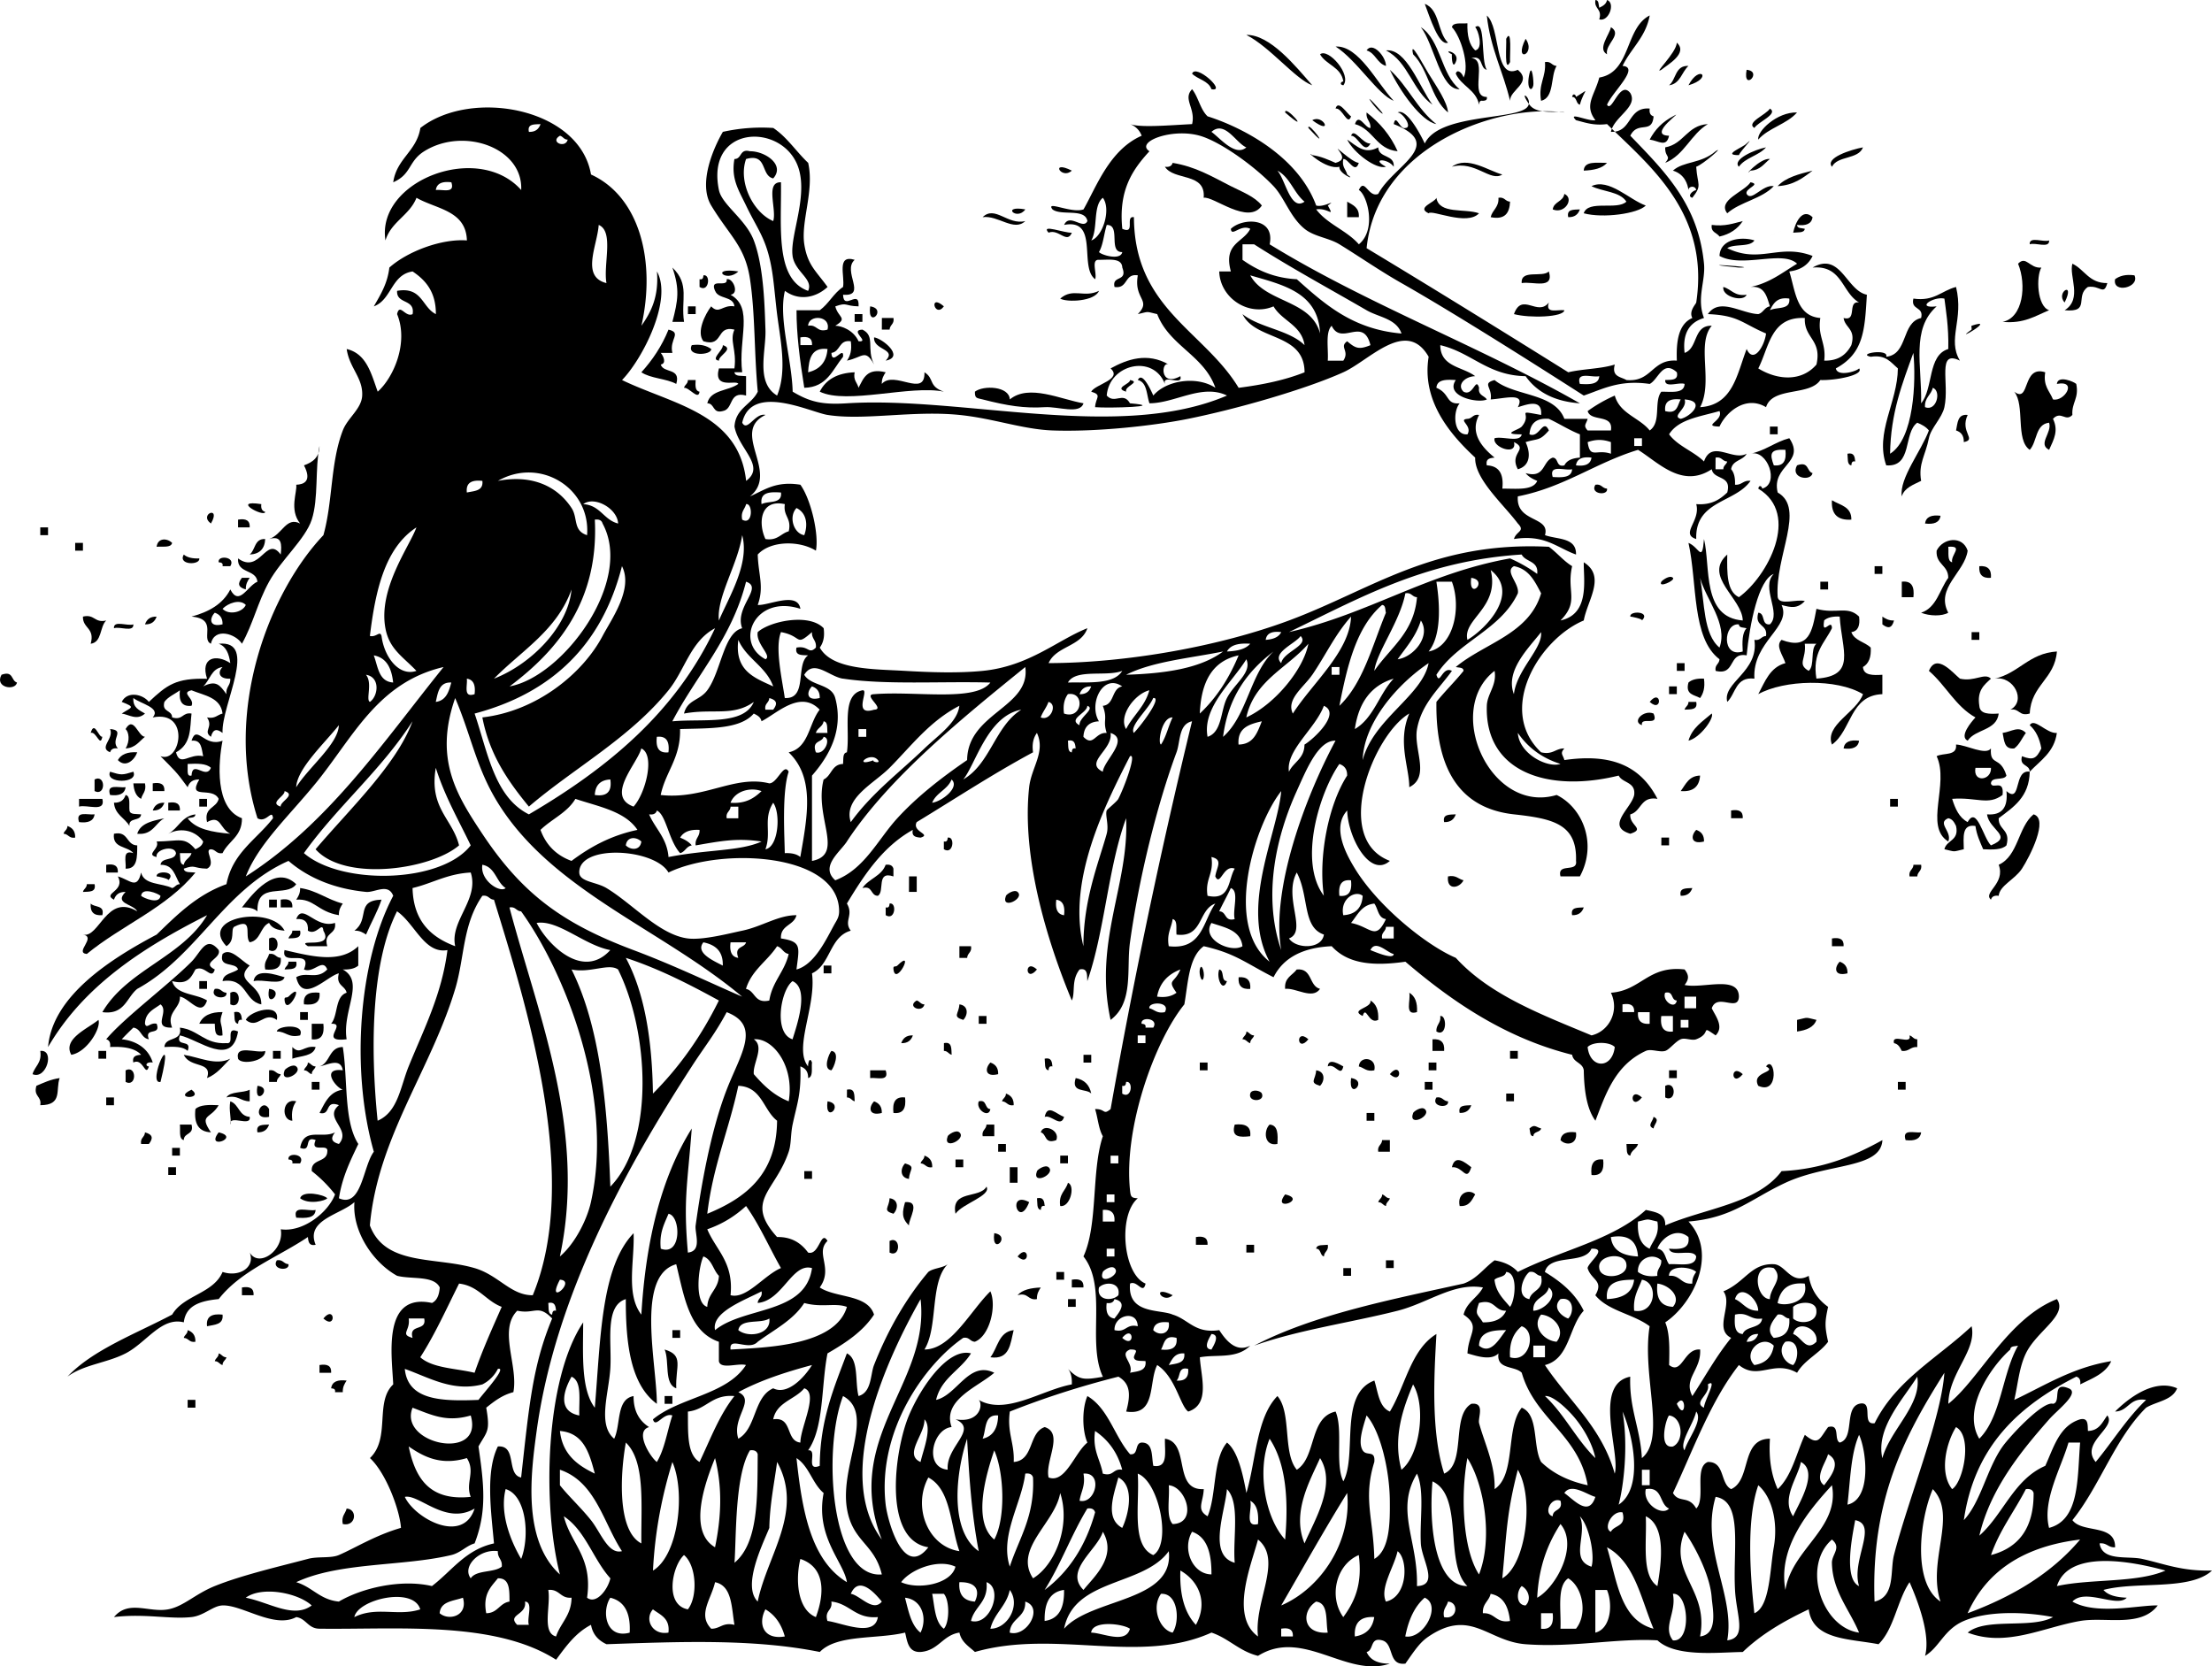
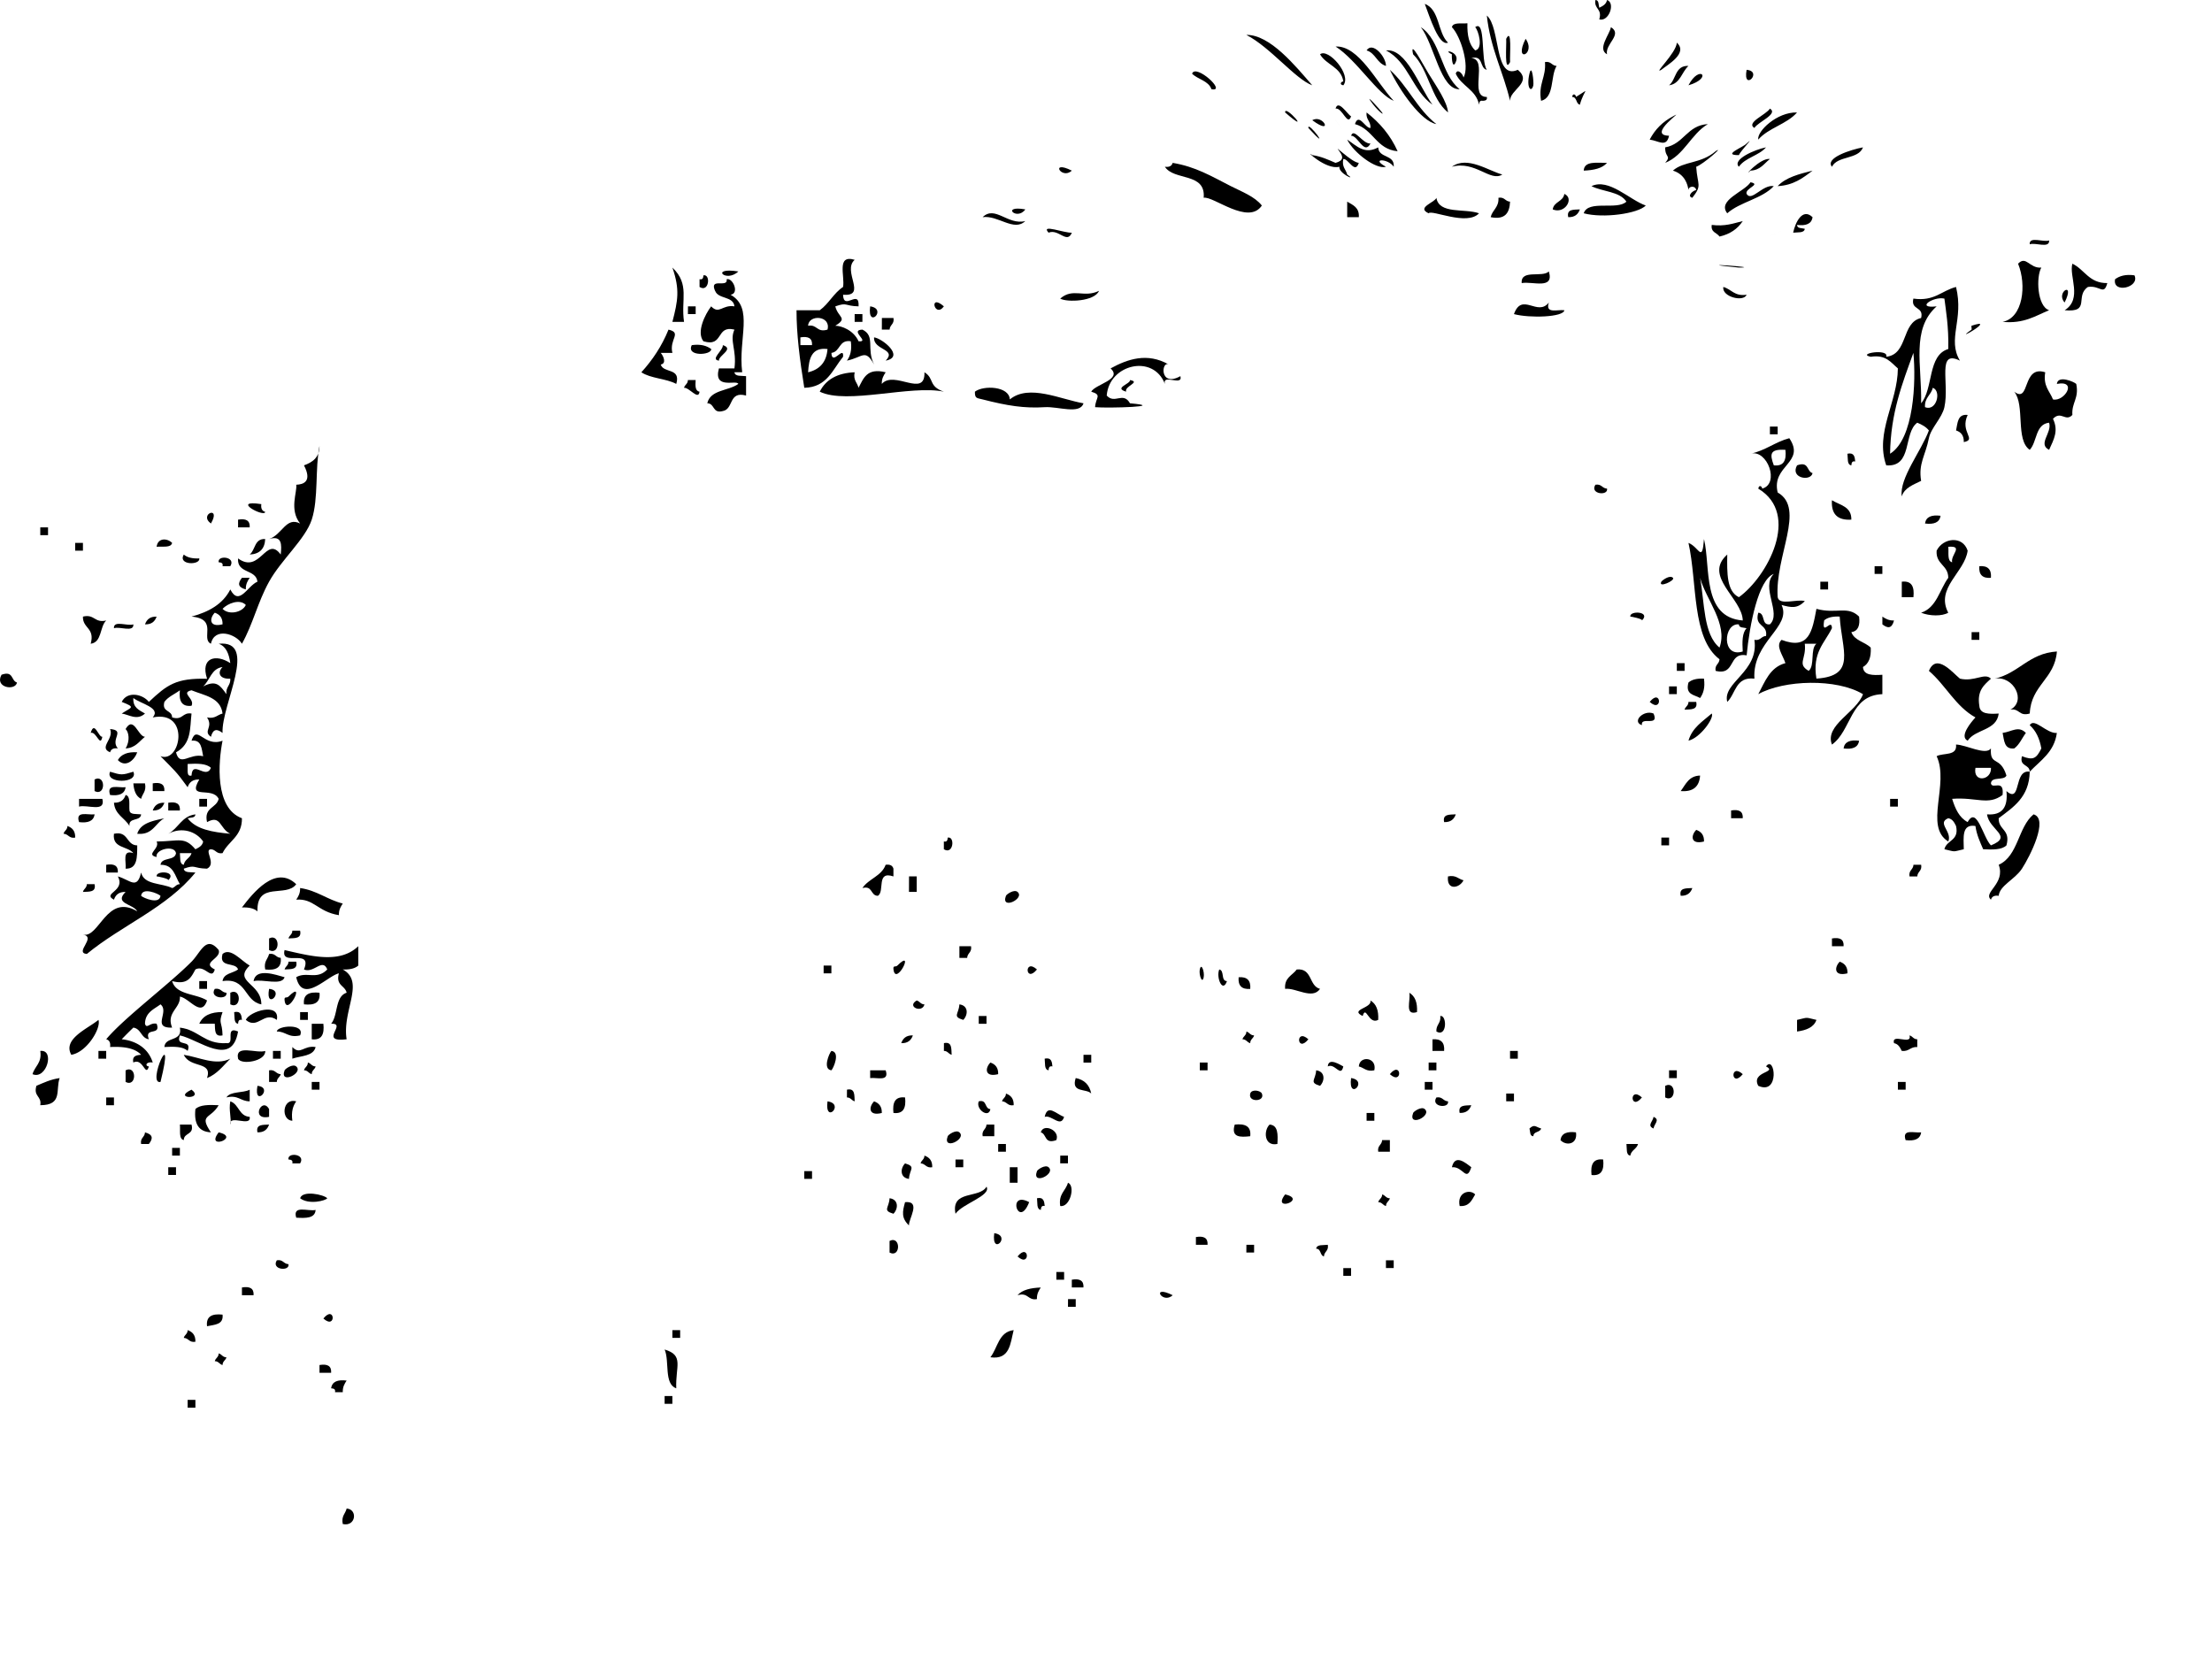
<svg xmlns="http://www.w3.org/2000/svg" viewBox="0 0 397.856 299.729">
  <g clip-rule="evenodd" fill-rule="evenodd">
    <path d="M289.74 4.883c2.172 1.331-1.09 3.028-.697 4.882-1.81-.973.51-3.61.7-4.882zM270.91 6.975c1.079-2.132.614 3.025.698 4.185-1.08 2.132-.62-3.025-.7-4.185zM274.4 6.975c1.99 2.829-2.28 4.538 0 0zM245.8 9.068c1.045-1.669 3.49 1.104 3.487 2.79-1.63-.472-1.87-2.318-3.49-2.79zM277.88 11.16c1.126-.196 1.201.659 2.093.698-1.145 1.878-.351 5.695-2.79 6.278-.54-3.104.93-4.187.7-6.976zM275.09 13.253c.454-1.967.81 1.606.697 2.092-.32 1.402-1.31.563-.7-2.092zM314.15 12.555c3.03.291-.73 4.049 0 0zM245.8 20.228c2.353 1.833 4.289 4.081 5.58 6.975-3.846-.34-4.389-3.982-7.673-4.882.685-2.139 1.861.801 2.79.697.08-1.251-.86-1.471-.7-2.79zM307.18 22.321c-3.06 1.823-4.207 5.558-7.673 6.975 1.162-1.386-.063-.887 0-2.79 3.36-.586 3.93-3.974 7.67-4.185zM226.96 36.969c-2.419 3.624-8.753-1.756-10.463-1.396.411-4.597-5.354-3.017-6.976-5.58.812.114 1.241-.154 1.396-.697 4.12.687 6.893 2.361 10.463 4.185 1.91.976 4.3 1.857 5.58 3.488zM289.04 29.296c-.859 1-2.398 1.321-4.186 1.395.09-1.782 2.34-1.384 4.19-1.395zM281.37 34.876c1.864.811.062 3.702-2.093 2.79.2-1.422 1.88-1.368 2.09-2.79zM258.35 35.573c.482 3.005 5.098 1.877 7.672 2.791-2.158 2.335-8.527-.717-9.067 0-2.29-1.039 1.19-1.969 1.4-2.791zM269.51 35.573c1.126-.196 1.2.66 2.093.698-.089 2.004-.873 3.312-3.488 2.79.31-1.328 1.51-1.752 1.4-3.488zM242.31 36.271c1.021.606 2.211 1.044 2.093 2.79h-2.093v-2.79zM184.42 37.666c-1.54 2.131-4.47-.805 0 0zM284.16 37.666c-.305.858-.893 1.433-2.093 1.395-.33-1.488.99-1.329 2.09-1.395zM313.46 39.759c-.918 1.406-2.29 2.36-4.185 2.79-.453-.709-1.604-.721-1.396-2.093 2.39.306 3.9-.275 5.58-.697zM319.73 41.851c2.66-1.206-4.44 2.019 0 0zM365.07 43.944c-.118-1.513 2.474-.316 3.487-.698.12 1.513-2.47.316-3.49.698zM372.75 47.432c2.203 1.051 2.983 3.526 6.277 3.487-.638 2.342-1.297.346-3.488.698-2.418 1.651.582 4.633-4.185 4.185 3.26-2.038.74-6.149 1.39-8.37zM132.8 48.826c-2.25 2.135-5.22-.835 0 0zM278.58 48.826c1.013 3.338-2.916 1.734-4.883 2.093-.21-2.535 3.72-.931 4.88-2.093zM126.52 49.524c1.354-.276 1.019 3.177-.697 2.093v-1.395c.6.128.66-.273.7-.698zM383.91 49.524c1.029 2.206-4.008 3.354-3.488.698.81-.586 1.87-.921 3.49-.698zM197.67 52.314c-.779 1.912-5.759 2.102-6.976 1.395 2.31-2.011 4.24-.065 6.98-1.395zM169.77 55.104c-1.65 2.244-2.82-2.453 0 0zM278.58 54.407c-.703 2.098 1.554 1.236 2.79 1.395-.13 1.254-6.205 1.458-9.067.697 1.45-4.036 4.26.53 6.28-2.092zM123.73 55.104h1.395v1.395h-1.395c.01-.465.01-.93.01-1.395zM156.51 55.104c3.2.465-.56 4.223 0 0zM153.72 56.499h1.396v1.395h-1.396v-1.395zM158.61 57.197h2.093c.196 1.126-.659 1.201-.698 2.092h-1.395c.01-.697.01-1.395.01-2.092zM120.24 59.289c2.489.592.084 1.718.698 4.186h-2.093c.484.562 1.085 1.91 0 2.092.47 1.623 3.66.525 2.79 3.488-1.809-.981-4.613-.967-6.277-2.093 1.99-2.199 3.68-4.695 4.88-7.673zM124.43 62.079c1.618-.222 2.678.112 3.488.698.12 1.137-4.57 1.408-3.49-.698zM367.86 66.962c-.411 2.503.811 3.375 1.395 4.883 2.045.467 4.522-3.509.697-2.79.18-1.633 3.064-.402 3.488 0 .536 2.628-.852 3.334-.697 5.58-1.233 1.31-2.037-.83-3.488.697 1.022 2.135.188 3.634-.697 5.581-2.109-1.056.578-3.062 0-4.883-2.514.276-2.129 3.452-3.487 4.883-2.615-1.803-.802-8.034-2.79-10.463 2.91 2.22 1.35-4.841 5.58-3.488zM194.88 72.542c-.646 2.066-4.55.542-6.975.698-3.621.232-6.706-.247-11.16-1.395-1.051-.271-1.42-.14-1.395-1.395 1.531-1.182 6.169-1.004 6.278 1.395 3.44-2.834 9.17.007 13.26.697zM318.34 76.728h1.396v1.395h-1.396v-1.395zM332.29 81.61c1.187-.256 1.316.544 1.396 1.395-.594-.128-.658.272-.698.698-.82-.113-.59-1.272-.7-2.093zM323.22 83.703c2.194-.799 1.694 1.095 2.79 1.395-.28 1.542-4.09.933-2.79-1.395zM286.95 87.19c1.127-.196 1.201.659 2.093.698.28 1.353-3.17 1.019-2.09-.698zM329.5 89.98c1.436.89 3.538 1.113 3.487 3.488-2.49.159-3.65-1.003-3.49-3.488zM37.936 94.165c-2.289-1.689 1.939-3.333 0 0zM349.03 92.771c-.168 1.227-1.2 1.59-2.79 1.395.17-1.228 1.2-1.591 2.79-1.395zM42.818 93.468c1.4-.237 2.183.143 2.093 1.395h-2.093v-1.395zM7.245 94.863H8.64v1.395H7.245v-1.395zM30.96 97.653c-.216.947-1.746.579-2.79.698.195-1.618 1.863-1.604 2.79-.698zM47.701 96.956c-.085 1.775-1.015 2.705-2.79 2.79 1.041-.819.821-2.899 2.79-2.79zM350.42 110.21c-1.128.66-3.356.62-4.883 0 2.802-.918 3.308-4.133 4.883-6.277.002-2.327-2.269-2.381-2.093-4.883 1.136-2.313 4.674-2.771 5.58 0-.52 3.913-5.84 6.693-3.49 11.163zm.7-9.07c-.324-1.334 2.15-3.002-.697-2.79.12 1.044-.24 2.57.7 2.79zM13.522 97.653h1.395v1.395h-1.395v-1.395zM33.053 99.746c.621.542 1.575.75 2.79.697.222 1.23-3.908 1.25-2.79-.694zM39.331 101.14c-.277-1.354 3.177-1.019 2.092.697h-1.395c.128-.6-.272-.66-.697-.7zM337.17 101.84h1.396v1.395h-1.396v-1.4zM356 101.84c1.521-.126 2.22.571 2.093 2.093-1.51.13-2.21-.57-2.09-2.09zM44.213 106.02c-1.449-.391-1.478-1.088-.697-2.093h1.395c-.369.56-.728 1.13-.698 2.09zM298.81 104.63c.103-.191 1.5-1.29 2.092-.697.48.48-2.75 1.92-2.09.7zM327.41 104.63h1.396v1.396h-1.396v-1.4zM342.06 104.63c1.838-.21 2.289.966 2.093 2.79h-2.093v-2.79zM293.23 110.91c-.196-1.109 3.768-.978 2.092.698.27-.27-2.1-.75-2.09-.7zM14.917 110.91c2.134-.506 2.052 1.204 4.185.698-1.19 1.135-.734 3.915-2.79 4.185.8-2.9-1.467-2.73-1.395-4.89zM28.17 110.91c-.304.858-.893 1.433-2.092 1.395.304-.86.892-1.43 2.092-1.39zM338.57 110.91c.561.369 1.132.728 2.092.698-.39 1.449-1.088 1.478-2.092.697v-1.4zM20.497 113c-.117-1.513 2.474-.316 3.488-.698.118 1.51-2.474.32-3.488.7zM354.61 113.7h1.395v1.395h-1.395c.01-.47.01-.94.01-1.4zM301.6 119.28h1.395v1.395H301.6v-1.4zM358.1 122.07c-1.207 1.118-2.539 2.111-2.093 4.882.103 1.525 1.758 1.498 3.487 1.395-.376 3.111-4.211 2.764-5.58 4.883-1.602-.761.695-3.424 1.396-4.185-3.592-1.989-5.354-5.808-8.37-8.371 1.349-3.315 4.308.385 5.58 1.396 2.65.62 4.44-1.14 5.57 0zM.269 121.37c2.194-.799 1.695 1.095 2.79 1.395-.282 1.55-4.088.94-2.79-1.39zM306.48 122.07c.222 1.617-.112 2.678-.698 3.487-1.019-.608-2.701-.554-2.092-2.79.62-.55 1.58-.76 2.79-.7zM300.2 123.46h1.396v1.396H300.2v-1.4zM296.72 126.25c2.11-2.58 2.34 2.12 0 0zM303.69 126.25h1.395c.326 1.488-.996 1.329-2.093 1.395.14-.56.7-.69.7-1.39zM297.41 128.34c1.085 2.479-2.369.421-2.093 2.093-1.88-.62.32-2.83 2.09-2.09zM22.59 131.13c1.466-2.52 2.251 1.389 3.488 1.395-1.046.814-1.706 2.015-3.488 2.093.843-1.38.574-2.97 0-3.48zM19.8 131.13c2.84.24-.029 1.831 1.395 3.488-.811-.114-1.241.154-1.395.697-2.119-.86.756-2.4 0-4.19zM364.38 131.83c-.698.929-1.149 2.105-2.092 2.79-1.84.212-1.8-1.456-2.093-2.79 1.62-.21 2.87-1.36 4.18 0zM334.38 133.23c-.168 1.227-1.2 1.59-2.79 1.395.17-1.22 1.2-1.59 2.79-1.39zM24.683 135.32c-.508 1.418-2.099 2.849-3.488 1.395.593-1.04 1.755-1.51 3.488-1.4zM19.8 138.81c2.042.627 2.143.627 4.185 0 1 2.17-5.186 2.17-4.185 0zM305.78 139.5c-.13 1.962-1.213 2.972-3.487 2.791.9-1.19 1.45-2.74 3.49-2.79zM17.01 140.2c2.034-1.025 2.034 3.118 0 2.093v-2.09zM23.985 140.9h2.093c.295 1.458-.478 1.847-.698 2.79-.936-.46-1.299-1.49-1.395-2.79zM27.473 140.9c1.4-.237 2.182.143 2.092 1.395h-2.092v-1.4zM22.59 141.6c-.168 1.228-1.2 1.59-2.79 1.396-.703-2.11 1.554-1.24 2.79-1.4zM22.59 142.99c.947.216.579 1.746.698 2.79.112.817 1.271.588 2.092.697-.077 1.317-2.306.484-2.092 2.093-.849-1.477-2.625-2.025-2.791-4.186 1.193.04 1.807-.51 2.093-1.39zM14.22 143.69h4.185c.661 2.521-2.747.973-4.185 1.395v-1.39zM35.843 143.69h1.395v1.395h-1.395v-1.39zM339.96 143.69h1.396v1.395h-1.396v-1.39zM29.565 144.39c-.304.858-.893 1.433-2.092 1.396.304-.87.892-1.44 2.092-1.4zM30.263 144.39c1.4-.237 2.182.143 2.092 1.396h-2.092v-1.4zM311.36 145.78c1.4-.237 2.183.143 2.093 1.395h-2.093v-1.4zM17.01 146.48c-.168 1.227-1.2 1.59-2.79 1.395-.703-2.1 1.553-1.24 2.79-1.4zM261.84 146.48c-.305.858-.893 1.433-2.093 1.395-.33-1.49.99-1.33 2.09-1.4zM12.127 148.57c.858.304 1.433.893 1.395 2.093-1.126.196-1.201-.66-2.092-.698.132-.56.699-.69.697-1.39zM305.09 149.27c.858.305 1.433.893 1.396 2.093-2.43.61-2.4-1.07-1.4-2.09zM20.497 149.97c2.657-.564 2.141 2.045 4.186 2.093-.014 2.078.065 4.25-2.093 4.186.159-1.236-.703-3.493 1.395-2.791-1.021-1.31-3.827-.83-3.488-3.49zM170.46 150.66c1.354-.277 1.019 3.177-.697 2.092v-1.395c.6.13.66-.27.7-.7zM298.81 150.66h1.395v1.395h-1.395c.01-.46.01-.93.01-1.4zM19.102 155.55c1.4-.237 2.183.143 2.093 1.396h-2.093v-1.4zM159.3 155.55c.811-.113 1.241.154 1.395.698v1.395c-3.157-1.064-1.509 2.677-2.79 3.487-1.386-.009-.887-1.902-2.79-1.395 1.11-1.68 3.45-2.14 4.18-4.19zM344.15 155.55h1.395c.196 1.127-.659 1.201-.697 2.093h-1.396c-.19-1.13.67-1.2.71-2.09zM28.17 157.64c-.196-1.109 3.768-.978 2.093.697.268-.27-2.101-.75-2.093-.7zM53.281 159.04c-1.782 2.487-7.142-.62-6.975 4.882-.621-.541-1.575-.75-2.79-.697 1.942-2.54 6.044-7.76 9.765-4.18zM163.49 157.64h1.395v2.79h-1.395c.01-.93.01-1.86.01-2.79zM260.44 157.64c1.458-.295 1.848.479 2.79.697-.7 1.44-3.08 1.91-2.79-.7zM15.615 159.04h1.395c.326 1.488-.997 1.328-2.093 1.395.133-.58.7-.71.698-1.4zM53.979 159.73c3.046.441 4.882 2.093 7.672 2.79-.369.561-.728 1.133-.697 2.093-3.843-.631-4.478-3.034-7.673-2.79.369-.56.728-1.13.698-2.09zM304.39 159.73c-.305.858-.893 1.433-2.093 1.395-.33-1.48.99-1.32 2.09-1.39zM180.93 161.13c.101-.269 1.476-1.233 2.092-.697 1.38 1.2-3.08 3.33-2.09.7z" />
-     <path d="M48.398 161.82h1.395v1.395h-1.395v-1.4zM50.491 161.82c1.4-.237 2.183.143 2.093 1.395h-2.093v-1.4zM68.626 161.82c-.768 2.255-1.883 4.162-2.79 6.277-.561-.369-1.132-.728-2.093-.697 2.839-2.08.109-5.43 4.883-5.58zM16.312 162.52c.651.744 2.573.217 2.093 2.093-1.522.13-2.219-.57-2.093-2.09zM160 162.52c1.354-.276 1.019 3.177-.697 2.093v-1.396c.6.14.66-.26.7-.69zM284.86 163.22c-.304.858-.893 1.433-2.092 1.396-.33-1.49.99-1.33 2.09-1.4zM60.256 166.01c.337 2.197-2.141 1.579-1.395 4.186h-3.487c-2.368-1.527 4.809.689 2.79-2.79-.168-1.799-1.2.958-2.79 0 .126-1.521-.571-2.22-2.093-2.093 1.187-3.07 3.407 1.83 6.975.69zM51.188 167.4c-1.299-.096-2.332-.459-2.791-1.396-1.616.709-1.487 3.163-3.487 3.487-1.04-1.201.833-4.607-2.79-2.789-.698.55.26 2.439-1.395 3.487-4.994-5.24 8.043-7.4 10.463-2.79z" />
    <path d="M52.583 167.4h1.395c.326 1.488-.997 1.328-2.093 1.395.134-.56.7-.7.698-1.4zM48.398 168.8c2.035-1.025 2.035 3.118 0 2.093v-2.09zM329.5 168.8c1.4-.237 2.183.143 2.093 1.396H329.5v-1.4zM172.56 170.2h2.092c.197 1.126-.659 1.2-.697 2.093h-1.395v-2.09zM44.911 173.68c-3.059 2.959 2.136 3.158 2.092 6.976-3.129-.591-2.575-4.865-6.975-4.186.195-1.433 1.863-1.392 2.79-2.093-.438-1.422-3.524-.195-2.79-2.79 1.448-1.24 3.378 1.26 4.883 2.09zM48.398 171.59c1.127-.196 1.201.659 2.093.698.21 1.838-.966 2.289-2.79 2.092-.296-1.46.478-1.85.697-2.79zM51.886 172.98h1.395c.326 1.488-.997 1.328-2.092 1.395.132-.56.699-.7.697-1.4zM161.4 173.68c3.297-3.297-.302 3.861-.697.697-.1-.83.36-.36.7-.7zM330.9 172.98c.857.305 1.433.893 1.395 2.093-2.43.62-2.4-1.07-1.4-2.09zM148.14 173.68h1.395v1.396h-1.395v-1.4zM186.51 174.38c-2.12 2.58-2.35-2.12 0 0zM215.8 174.38c.265-1.327.887.445.697 1.396-.26 1.32-.89-.45-.7-1.4zM219.29 174.38c1.005.158.243 2.082 1.395 2.093-.78 2.24-1.98-.67-1.39-2.09zM233.24 174.38c2.835-.277 2.146 2.969 4.186 3.488-1.38 2.002-4.354-.242-6.278 0-.18-2.04 1.31-2.41 2.09-3.49z" />
    <path d="M51.188 175.78c-.52 1.573-3.913.272-5.581.697.383-2.46 4.046-1.13 5.581-.7zM222.78 175.78c1.521-.127 2.22.571 2.093 2.093-1.52.12-2.22-.57-2.09-2.09zM35.843 176.47h1.395v1.396h-1.395v-1.4zM38.633 177.87c1.126-.197 1.201.659 2.093.697.276 1.35-3.178 1.01-2.093-.7zM48.398 177.87c3.023.29-.734 4.05 0 0zM41.423 178.56c2.035-1.025 2.035 3.118 0 2.093v-2.09zM51.886 179.26c3.297-3.297-.302 3.861-.697.697-.105-.83.364-.36.697-.7zM57.466 178.56c.21 1.838-.966 2.289-2.79 2.093-.21-1.83.966-2.28 2.79-2.09zM253.47 178.56c1.034.593 1.499 1.756 1.395 3.487-2.34.72-1.08-2.17-1.39-3.49zM164.88 179.96c.565.133.695.7 1.395.698-.37 1.64-3.3.42-1.4-.7zM246.49 179.96c1.035.594 1.5 1.756 1.396 3.488-1.746.921-2.184-2.758-2.79-.697-2.45-1.19 1.75-1.4 1.39-2.79zM172.56 180.66c1.617.194 1.603 1.862.697 2.79-2.03-.61-.79-1.05-.7-2.79zM49.793 183.45c-2.33-1.664-3.411 1.824-5.58 0 .659-1.57 6.212-3.24 5.58 0zM40.028 182.05c-.782 2.197-.063 1.579 0 4.186-1.488.326-1.329-.997-1.395-2.093h-2.79c.634-1.46 2.058-2.13 4.185-2.1zM42.121 182.05c1.187-.256 1.316.544 1.395 1.396-.593-.129-.658.271-.698.697-.818-.12-.589-1.28-.697-2.1zM53.979 182.05h1.395v1.396h-1.395v-1.4zM176.04 182.75h1.395v1.395h-1.395v-1.39zM259.05 182.75c1.231-.223 1.245 3.907-.697 2.79-.09-1.25.86-1.47.7-2.79zM326.71 183.45c-.482 1.377-1.86 1.859-3.487 2.093v-2.093c2.15-.49 1.34-.49 3.49 0zM56.071 184.15h2.093c.196 1.824-.255 3-2.093 2.79v-2.79zM49.793 185.54c.012-1.065 5.169-1.53 4.186.697-2.132.5-2.542-.72-4.186-.7zM224.17 185.54c.564.132.695.699 1.395.697-.133.564-.699.695-.697 1.395-.564-.132-.695-.699-1.396-.697.15-.57.72-.7.71-1.4zM164.19 186.24c-.304.857-.893 1.433-2.092 1.395.3-.86.89-1.44 2.09-1.4zM235.33 186.94c-2.11 2.58-2.35-2.12 0 0zM343.45 186.24c.565.133.695.699 1.396.697v1.396c-1.251-.089-1.472.854-2.79.697-.31-.621-.612-1.248-1.396-1.396-.5-1.9 3.29.49 2.79-1.4zM257.65 186.94c1.521-.126 2.22.571 2.093 2.093h-2.093v-2.09zM169.77 187.63c1.488-.325 1.329.997 1.395 2.093-.565-.133-.695-.699-1.395-.697.01-.46.01-.92.01-1.39zM52.583 188.33c1.458 1.521 1.991-.349 4.185 0-.403 1.689-2.634 1.551-4.185 2.092v-2.09zM7.245 189.03c2.683-.305 1.121 5.248-1.395 4.185.401-1.46 1.729-2 1.395-4.19zM17.707 189.03h1.395v1.395h-1.395v-1.39zM28.868 194.61c-2.591.57 2.799-11.26 0 0zM47.701 189.03c.162 1.845-4.311 2.59-4.883 1.395-.559-2.65 3.298-.88 4.883-1.39zM49.096 189.03h1.395v1.395h-1.395v-1.39zM149.54 189.03c1.633.179.402 3.064 0 3.487-1.63-.18-.4-3.07 0-3.49zM271.6 189.03h1.395v1.395H271.6v-1.39zM33.053 189.73c2.879.446 5.722 2.004 8.37.697-1.283 1.275-2.357 2.758-4.185 3.488 1.033-3.12-3.017-1.68-4.185-4.19zM194.88 189.73h1.395v1.396h-1.395v-1.4zM187.9 190.42c1.187-.256 1.316.545 1.395 1.396-.593-.128-.658.272-.697.697-.82-.12-.59-1.28-.7-2.1zM247.19 192.52c-1.458.296-1.847-.478-2.79-.697.13-2.02 3.32-1.68 2.79.7zM55.374 191.12c.565.132.695.699 1.395.697-.133.564-.7.695-.698 1.395-.565-.132-.695-.699-1.395-.697.133-.57.699-.7.698-1.4zM178.14 191.12c.858.304 1.433.893 1.395 2.092-2.43.61-2.4-1.07-1.4-2.09zM215.8 191.12h1.395v1.395H215.8v-1.4zM238.82 191.82c.105-1.735 2.362-.204 2.79 0-.46 2.09-1.49-.67-2.79 0zM256.96 191.12h1.396v1.395h-1.396v-1.4zM51.188 192.52c.101-.269 1.476-1.233 2.092-.697 1.379 1.2-3.078 3.33-2.092.7zM22.59 192.52c2.035-1.025 2.035 3.118 0 2.093v-2.09zM48.398 192.52c1.127-.196 1.201.659 2.093.697-.132.565-.7.695-.698 1.396h-1.395v-2.1zM156.51 192.52h2.79c.703 2.099-1.554 1.236-2.79 1.396v-1.4zM236.73 192.52c1.617.194 1.604 1.863.698 2.79-2.03-.61-.79-1.05-.7-2.79zM249.98 193.21c2.12-2.57 2.35 2.12 0 0zM300.2 192.52h1.396v1.396H300.2v-1.4zM313.46 193.21c-2.12 2.58-2.35-2.11 0 0zM10.732 193.91c-.771 2.124.6 4.881-3.487 4.883.285-1.681-1.274-1.517-.698-3.488 1.303-.55 2.555-1.16 4.185-1.39zM193.48 193.91c1.557.303 2.487 1.232 2.79 2.79-.88-.98-3.68-.04-2.79-2.79zM243.01 193.91c3.19.47-.56 4.22 0 0zM56.071 194.61h1.395v1.395h-1.395v-1.39zM256.26 194.61h1.395v1.395h-1.395v-1.39zM341.36 194.61h1.395v1.395h-1.395v-1.39zM46.306 195.31c3.023.29-.735 4.04 0 0zM299.51 195.31c2.034-1.025 2.034 3.118 0 2.093v-2.09zM34.448 196c2.401 1.81-3.588 1.69 0 0zM44.911 196v2.093c-1.643.016-2.054-1.201-4.185-.697.704-1.15 2.962-.75 4.185-1.39zM152.33 196c1.488-.325 1.328.997 1.395 2.093-.564-.132-.695-.699-1.395-.697.01-.46.01-.92.01-1.39zM224.87 196.7c.24-.842 1.855-.564 2.093 0 .64 1.51-2.55 1.62-2.09 0zM180.93 196.7c.858.304 1.433.893 1.395 2.093-1.126.196-1.201-.66-2.093-.698.13-.56.7-.69.7-1.39zM270.91 196.7h1.396v1.395h-1.396v-1.4zM295.32 197.4c-2.11 2.58-2.35-2.12 0 0zM19.102 197.4h1.395v1.396h-1.395v-1.4zM162.79 197.4c.197 1.824-.254 3-2.092 2.79-.2-1.83.25-3 2.09-2.79zM258.35 197.4c1.126-.196 1.2.659 2.092.697.28 1.35-3.17 1.02-2.09-.7zM53.281 198.1c-.585.81-.92 1.87-.697 3.488-2.076-.07-1.867-4.17.697-3.49zM148.84 198.1c3.2.46-.56 4.22 0 0zM157.21 198.1c.858.305 1.433.893 1.395 2.093-2.41.61-2.39-1.07-1.39-2.09zM176.04 198.1c1.546-.384.993 1.332 2.093 1.396-.28 1.73-2.7.03-2.09-1.4zM39.331 198.79c-1.448 2.535-3.617 1.597-1.395 4.882-2.233-.092-3.069-1.581-2.79-4.185.824-.79 2.465-.78 4.185-.69zM48.398 199.49v1.395c-3.4.7-1.287-3.71 0-1.39zM264.63 198.79c-.305.857-.893 1.432-2.093 1.395-.33-1.48.99-1.32 2.09-1.39zM191.39 200.89c-.591 2.045-2.246-.417-3.488 0 .51-2.41 2.1-.47 3.49 0zM254.17 200.19c.101-.269 1.476-1.233 2.093-.697 1.38 1.2-3.09 3.36-2.09.7zM245.8 200.19h1.395v1.396H245.8v-1.4zM297.41 200.89c1.242.512.101 1.269 0 2.093-1.24-.51-.1-1.27 0-2.09zM32.355 202.28h2.093c.508 1.903-1.386 1.404-1.395 2.79-.947-.21-.579-1.75-.698-2.79zM48.398 202.28c-.304.858-.892 1.433-2.092 1.395-.327-1.49.996-1.33 2.092-1.4zM177.44 202.28h1.395v2.093h-2.092c-.21-1.12.65-1.2.69-2.09zM222.08 202.28c1.824-.196 3 .255 2.79 2.093-1.82.2-3.49.24-2.79-2.09zM228.36 202.28c1.525.103 1.498 1.757 1.396 3.487-2.42.49-2.51-2.45-1.4-3.49zM277.19 202.98c-.173.758-1.388.474-1.396 1.396-.678-.02-.541-.854-.697-1.396.92-.84 1.1-.27 2.1 0zM187.2 203.68c.438-1.696 3.524-.369 2.79 1.396-2.19.79-1.69-1.1-2.79-1.4zM26.078 203.68c1.449.391 1.478 1.089.697 2.093H25.38c-.196-1.13.659-1.2.698-2.09zM39.331 203.68c4.083.92-2.526 3.29 0 0zM170.46 204.37c.101-.27 1.476-1.233 2.093-.698 1.39 1.21-3.09 3.37-2.09.7zM283.46 203.68c.326 2.173-1.754 2.494-2.79 1.396.17-1.24 1.2-1.6 2.79-1.4zM345.54 203.68c-.168 1.228-1.2 1.591-2.79 1.396-.7-2.11 1.56-1.24 2.79-1.4zM248.59 205.07h1.395v2.093h-2.092c-.2-1.12.66-1.2.7-2.09zM179.53 205.77h1.395v1.396h-1.395c.01-.47.01-.94.01-1.4zM292.53 205.77h2.093c-.246.916-1.228 1.098-1.395 2.093-.81-.11-.58-1.27-.69-2.09zM30.96 206.47h1.395v1.396H30.96v-1.4zM51.886 208.56c-.276-1.354 3.177-1.019 2.093.697h-1.395c.127-.6-.272-.66-.698-.7zM166.28 207.86c.858.305 1.433.893 1.395 2.093-1.126.196-1.201-.659-2.093-.698.12-.56.69-.69.69-1.39zM190.69 207.86h1.395v1.395h-1.395c.01-.47.01-.93.01-1.4zM171.86 208.56h1.395v1.396h-1.395v-1.4zM264.63 209.95c-.897 2.794-1.442-.191-3.487 0 .55-2.44 2.44-.8 3.49 0zM288.35 208.56c.196 1.824-.255 3.001-2.093 2.79-.2-1.83.25-3 2.09-2.79zM162.79 209.26c2.029.606.785 1.045.698 2.79-1.62-.2-1.6-1.87-.7-2.79zM30.263 209.95h1.395v1.395h-1.395v-1.39zM181.62 209.95h1.395v2.79h-1.395v-2.79zM186.51 210.65c.101-.269 1.476-1.233 2.093-.697 1.38 1.2-3.09 3.37-2.09.7zM144.66 210.65h1.395v1.395h-1.395v-1.39zM192.09 212.74c1.382.54.376 4.495-1.395 4.185-.34-2.19.99-2.72 1.39-4.18zM265.33 214.84c-.606 1.021-1.044 2.21-2.79 2.092-.53-2.45 1.82-3.12 2.79-2.09zM231.15 214.84c4.08.92-2.53 3.29 0 0zM248.59 214.84c.564.132.695.699 1.395.697-.132.564-.699.695-.697 1.395-.564-.132-.695-.699-1.395-.697.14-.57.71-.7.71-1.4zM160 215.53c1.617.194 1.604 1.863.698 2.79-2.03-.6-.78-1.04-.7-2.79zM185.11 216.23c-1.92 4.98-4.07-2.17 0 0zM186.51 215.53c1.187-.257 1.316.544 1.395 1.395-.593-.128-.658.272-.697.698-.81-.11-.58-1.27-.69-2.09zM162.79 216.23c2.957-.254.612 3.022.698 4.186-1.39-1.32-1.19-2.45-.7-4.19zM56.769 217.63c-.103 1.524-1.758 1.497-3.488 1.395-.717-2.34 2.169-1.08 3.488-1.39zM178.83 221.81c3.2.47-.56 4.22 0 0zM215.1 222.51c1.4-.237 2.183.143 2.093 1.396H215.1v-1.4zM160 223.21c2.035-1.025 2.035 3.118 0 2.093v-2.09zM224.17 223.9h1.395v1.396h-1.395c.01-.47.01-.93.01-1.4zM236.73 224.6c.113-.817 1.272-.588 2.093-.697.196 1.127-.659 1.201-.697 2.093-.75-.17-.47-1.38-1.39-1.39zM183.02 226c2.12-2.58 2.35 2.12 0 0zM49.793 226.69c1.127-.196 1.201.659 2.093.697.276 1.35-3.177 1.02-2.093-.7zM249.28 226.69h1.396v1.395h-1.396v-1.39zM241.61 228.09h1.396v1.396h-1.396v-1.4zM190 228.79h1.395v1.395H190v-1.39zM192.78 230.18c1.4-.237 2.183.143 2.092 1.396h-2.092v-1.4zM43.516 231.58c1.4-.237 2.182.143 2.092 1.395h-2.092v-1.4zM187.2 231.58c-.369.561-.728 1.132-.698 2.093-1.681.285-1.516-1.274-3.488-.698.87-1 2.41-1.32 4.19-1.39zM192.09 233.67h1.395v1.395h-1.395c.01-.46.01-.92.01-1.39zM40.028 236.46c.212 1.84-1.456 1.799-2.79 2.092-.211-1.83.966-2.29 2.79-2.09zM58.164 237.16c2.114-2.58 2.349 2.12 0 0zM33.75 239.25c.858.304 1.433.893 1.396 2.093-1.127.196-1.201-.66-2.093-.698.133-.56.699-.69.697-1.39zM120.94 239.25h1.395v1.395h-1.395v-1.39zM182.32 239.25c-.608 2.414-.669 5.376-4.185 4.883 1.33-1.69 1.47-4.57 4.18-4.88zM119.54 242.74c3.54 1.04 1.934 3.017 2.092 6.976-2.25-.78-1.18-4.87-2.09-6.98zM39.331 243.44c.565.133.695.7 1.395.698-.133.564-.7.695-.698 1.395-.565-.133-.695-.699-1.395-.697.133-.58.7-.7.698-1.4zM57.466 245.53c1.4-.237 2.183.143 2.093 1.396h-2.093v-1.4zM62.349 248.32c-.369.561-.728 1.133-.698 2.093h-1.395c.128-.594-.272-.658-.697-.697.168-1.23 1.2-1.59 2.79-1.39zM119.54 251.11h1.395v1.396h-1.395v-1.4zM33.75 251.8h1.396v1.396H33.75v-1.4zM62.349 271.34c2.023.125 1.681 3.315-.698 2.79-.296-1.46.478-1.85.698-2.79zM286.95 0c.679.019.542.854.698 1.395.62-.309 1.247-.613 1.395-1.395 1.56.505.338 3.978-1.395 3.487.58-1.971-.98-1.806-.69-3.487zM256.26.697c2.717 1.003 2.278 5.162 4.185 6.976-1.64.682-3.28-4.599-4.18-6.976zM267.42 2.79c2.513 2.149 1.289 11.715 5.58 9.765 2.72 2.317-1.482 3.586-1.395 5.581-1.24-5.266-3.56-9.455-4.18-15.346z" />
-     <path d="M296.72 2.79c-.719 3.932-3.385 5.916-4.883 9.068 3.19.223-1.777 4.625-2.79 6.975.866 1.56 2.303-4.516 4.186-2.093 1.444 2.5-2.939 4.243-3.488 6.976 3.868.148 2.92-4.521 6.976-4.186-.113.811.154 1.241.697 1.396-.271 3.314-2.835.719-4.185 3.487 6.337 6.574 12.226 12.414 13.253 23.019.305 3.152-1.381 6.179 0 9.765-2.504.751-3.91 2.6-3.488 6.278 2.433-.823 1.527-4.983 4.883-4.883-2.821 3.322.307 10.068-2.093 14.648 5.91-.368 6.619-5.937 8.37-10.463 1.235 2.742 3.219-.528 3.488-2.79-4.349-1.854-4.954-3.267-10.463-3.488 2.097-3.063 6.017-.116 9.067 0 .916-.246 1.098-1.228 2.093-1.395-.572-1.752-.913-3.737-3.487-3.487 3.469-.716 5.757-2.613 8.37-4.185-2.624-2.497-9.827.849-13.95-1.396.12-3.205 4.255-3.471 6.277-2.79-.825 1.268-3.637.548-4.883 1.395 5.97 2.869 9.304-.908 15.346 1.395-.744 1.581-2.115 2.535-4.186 2.79 1.104 3.547 1.277 8.023 5.58 8.371-.538 3.329 1.092 4.489.698 7.672 2.607.05 3.994-1.121 4.882-2.79.842-2.934-1.126-3.059-1.395-4.882 2.531.671.586-3.134 2.79-2.79-3.116-1.766-3.021-6.744-8.37-6.278 5.043-2.934 6.072 4.145 9.766 4.883-.38 6.408-.57 10.537-5.58 13.253.293 1.552 3.7.546 4.185 0 .927 1.199-4.28 2.199-6.976 2.092-1.953 2.929-8.606 1.159-9.765 4.883-3.665-2.211-7.224.935-8.37 3.488-3.267-.085.759-1.016 0-2.791-3.421.997-7.389 1.448-9.068 4.185 1.582 2.139 4.403 3.037 6.278 4.883 1.418-4.021 5.141-.009 7.672-1.395-.631 1.229-2.567 1.152-2.79 2.79.542.621.75 1.575.698 2.79 1.251.089 1.471-.854 2.79-.697-2.758 3.985-9.989 3.496-9.766 10.463-2.946-.912.852-3.271 0-6.278 2.764.206 4.263-.852 5.58-2.093.856-3.181-2.446-2.204-2.79-4.185-5.339 3.518-9.61-1.229-13.253-3.487-7.666 2.331-13.268 6.728-21.623 8.37-.383 4.765 5.872 3.516 4.883 6.975 2.215.808 5.677.369 5.58 3.488-3.43-1.221-5.632-3.669-11.16-2.79.389-1.422 2.099-1.368.697-2.791-2.587-3.465-7.802-7.999-7.673-11.857-4.557-4.218-9.654-10.239-8.37-18.136-4.03-7.012-10.643.672-15.346 2.79-6.833 3.077-19.074 6.589-27.9 8.37-6.194 1.25-16.49 2.384-24.414 2.093-5.374-.198-10.631-2.174-16.74-2.79-8.357-.843-17.13 1.042-23.716 0-3.048-.482-13.727-5.809-15.346 1.395.918 1.759 2.29-1.829 4.185-1.395-6.405 3.099 2.608 10.316-2.79 14.648 2.604-1.117 4.629-2.812 9.068-2.093 1.916 2.651 3.369 8.982 2.79 11.858-2.98-1.852-8.173-1.817-10.463.698.111 3.691 1.188 5.765 0 9.068 1.938.143 7.182-2.494 7.673.697-8.163-2.657-11.992 6.047-6.278 9.068 1.237-.613-1.793-2.802-1.395-4.883 2.171-1.961 9.245-3.455 11.858-.697.223 1.617-.112 2.678-.697 3.487 2.254 4.022 9.719 3.855 15.345 4.185 4.56.268 9.583.432 13.951 0 8.356-.825 13.499-5.577 18.833-7.672-1.105 3.312-5.63 3.206-6.975 6.277 13.974-.033 30.603-2.963 43.247-7.672 14.951-5.569 25.881-14.291 46.733-13.253 1.483 1.075 2.598 2.518 4.186 3.487-1.051 4.575 1.353 6.284-2.093 9.766 5.324-1.146 4.132-7.295 4.185-10.463 4.05 2.52.66 6.813 0 10.463-8.1 3.4-15.709 16.132-7.672 23.715 2.131.504 2.542-.713 4.185-.697-.837.916-.271 1.097 0 2.092 8.599-1.24 13.714 1.119 16.74 6.976-3.073-.516-2.857 2.258-4.882 2.79-.192 2.045 2.794 2.591 0 3.487-4.53-1.36.207-4.569.697-6.975.294-2.387-2.089-2.097-2.79-3.488-12.597 3.116-24.09-.53-23.716-12.555.067-2.166 1.844-3.683 1.395-6.278-9.161 7.094-.703 25.88 11.161 22.321 4.539 2.193 7.419 8.615 4.185 14.647h-3.487c-.671-2.531 3.134-.586 2.79-2.79.22-6.633-4.158-7.602-11.16-8.37-9.408-1.032-14.127-7.691-13.95-20.228 1.554-1.934 3.328-3.646 4.882-5.581-.019-.678-.854-.541-1.395-.697 5.206-4.327 13.172-5.894 15.346-13.253-1.131-2.125-2.148-4.362-4.883-4.883-1.77.929 1.022 3.096.697 4.883-3.121 6.645-10.847 8.684-14.647 14.648.606 2.06 1.044-1.619 2.79-.698-2.319 3.239-5.457 5.927-6.278 10.463-.665 3.677 2.445 8.565-1.395 10.463.024-3.521-2.178-8.131 0-13.253-6.425 3.765-13.949 22.54-3.488 26.506-3.566 3.183-7.564-4.248-7.673-9.067-2.862 3.103-.088 8.035 1.396 10.463 4.143 6.778 12.82 13.782 18.136 16.043 6.09 6.697 15.388 10.188 24.413 13.95 3.116-.713 5.078-4.337 3.487-7.673 5.437-.376 6.681-4.944 13.253-4.186.809 1.032.809 1.759 0 2.79 3.225.729 9.722-1.815 9.766 2.093-.104 2.86-3.883-.728-4.883 2.093.652 1.388 2.271 3.32.697 4.883-2.901-1.977-.569-.413-3.487.697-.807.307-1.994-.331-2.79 0-.959.399-2.038 1.866-2.79 2.093-1.015.305-2.53-.436-3.487 0-5.616 2.557-7.295 8.006-9.068 12.556-1.277-1.733-2.023-4.526-2.093-9.068-.205-1.422-1.887-1.367-2.092-2.79-12.714-3.169-22.486-10.346-29.994-16.74-5.538.783-10.257.516-13.253-2.79-5.121.227-8.673 2.021-10.462 5.58-5.031-2.558-6.867-4.297-12.556-5.58-2.699 1.951-2.794 6.506-3.487 10.463-5.312 6.542-10.962 22.191-9.766 33.48.121 1.146.254 1.347 1.395 1.396-3.607 3.048-2.664 13.663 1.396 15.346-.459 2.089-1.491-.668-2.79 0-.51 5.572 5.392 4.575 7.673 5.58 2.865.854 3.982 3.457 8.37 2.79 1.25 1.929 3.049 4.079 5.58 2.79-2.479 2.461-5.979 1.532-9.067 2.093.157 3.372 1.955 8.453-2.093 9.765-1.445-.998-2.256-6.2-5.58-8.37-1.597 3.054-.087 9.214-5.58 8.37.775-2.851.864-4.964-1.396-6.277-6.87 1.732-13.374 3.831-19.53 6.277-.532 3.787.86 5.649.697 9.068 3.677-.276 2.625-5.281 5.58-6.278 3.5 1.146-.01 6.186.698 9.068 3.008 1.139 4.674-4.45 6.975-6.278-.969-2.21-.969-6.16 0-8.37 3.797 2.248 4.852 7.239 7.673 10.463 1.608.214.774-2.015 2.093-2.093 2.115-.022 1.737 2.447 2.092 4.186 2.78.455 1.999-2.652 2.093-4.883 4.646.702 1.33 9.365 6.976 9.067-.077 2.345-1.395 3.69.697 4.883 1.652-3.928.884-10.276 3.487-13.253 1.956 1.546 2.833 5.586 3.488 9.068 1.744-5.929 1.784-13.562 5.58-17.438 2.588 2.992.913 10.247 3.487 13.253 3.557-2.256 2.199-9.426 6.976-10.463 1.394 3.256-.151 9.451 1.395 12.556 2.562-4.797-.892-15.725 5.58-18.136.669 2.122.822 4.758 2.79 5.58 2.799-4.642 3.751-11.129 8.371-13.95-.398 7.118-1.039 17.545 1.395 25.11 4.032-1.78 1.204-10.421 4.883-12.555 2.557-.305 1.141 2.534 1.395 3.487.938 3.513 2.931 7.458 2.79 11.857 3.904-2.606 1.932-11.089 4.883-14.647 3.127 1.291 1.92 6.916 3.488 9.766 2.128 2.057 4.922 3.448 8.37 4.185-1.589-9.106-9.479-11.911-11.858-20.228-1.241-1.316-4.6-.516-4.185-3.488-1.373 1.384-3.984.444-5.58 0 .191-3.713 2.458-4.824-.698-6.975.552-2.239 2.533-3.048 3.488-4.883-5.207-.945-9.908 2.807-15.346 4.185-8.538 2.164-17.767 3.416-25.809 6.278 10.71-5.565 24.328-8.224 37.666-11.16 2.407-.849 3.688-2.824 5.58-4.186 1.782.311 3.207.979 4.186 2.093 7.543-3.851 17.078-5.707 23.019-11.16 1.698.394 3.588.597 3.487 2.79 7.139-3.092 16.552-3.909 20.926-9.766 7.539-.366 13.045-2.766 18.136-5.58-.282 5.188-9.719 4.092-17.438 7.673-6.209 2.88-9.427 6.307-17.438 6.975 5.363 5.771.803 14.791-4.186 18.136.835 1.955.767 4.813.697 7.673 2.369 1.859 2.643-3.038 5.58-2.79.227 3.71-3.092 5.212-1.395 8.37 2.296-3.517 4.354-7.271 6.975-10.463-3.215-1.584.39-6.002-1.395-8.37 3.909-1.615 4.952-5.062 9.067-4.883 2.175.096 3.086 3.816 6.278 2.093.424 2.599 1.729 4.315 3.487 5.58-.608 2.774-.608 3.504 0 6.278-1.587 2.133-4.208 3.232-5.58 5.58-4.289-2.411-6.937 1.452-10.463-1.396-5.102 6.524-8.152 15.099-11.858 23.019 1.077 1.887 2.802.354 4.186 2.79 1.753-1.734-.446-7.422 2.093-8.37 3.095-.072 2.17 3.875 4.185 4.882 3.697-1.65 1.655-9.04 6.976-9.067-.243 3.73.307 6.668 1.396 9.067 2.533-2.348 3.346-6.419 4.882-9.765 2.508 2.074 2.63.664 4.186-1.396 2.252-.624.98 2.275 2.093 2.79 2.727-.761.761-6.214 3.487-6.975 2.771-.679.287 3.897 2.79 3.487 3.841-7.784 11.451-11.799 17.438-17.438.976 4.372-4.09 8.362-4.186 13.951 5.587-4.414 10.68-15.359 19.53-18.833 2.033 2.893-3.635 5.72-5.58 9.765-1.23 2.56-1.437 5.609-2.092 8.37 5.53-2.606 10.453-5.822 17.438-6.975-1.008 2.247-3.418 3.092-5.58 4.185.113-.811-.154-1.24-.697-1.395-10.181 5.165-18.303 12.388-20.229 25.809 3.09-3.321 4.13-9.255 6.976-13.253 1.302-1.831 7.24-8.238 9.067-7.673 1.577-.283-.368-4.089 2.79-2.79 2.159.801-1.959 3.842-3.487 5.58-4.843 5.507-10.564 12.376-12.556 20.926 4.315-3.823 6.172-10.104 11.858-12.556 1.53-3.353 2.539-7.227 6.277-8.37 1.488-.326 1.328.996 1.395 2.093 2.046-.048 2.591-1.595 3.488-2.791 1.716 2.187-4.984 4.936-2.093 8.371 3.052-3.69 5.611-7.874 9.067-11.161-3.044-.487-3.101 2.015-5.58 2.093 2.325-2.337 7.01-5.995 11.16-4.185-.846 2.176-3.691 2.353-5.58 3.487-5.607 5.552-8.283 14.037-13.252 20.229 1.771 2.412 7.76.609 7.672 4.882-1.251.089-1.471-.854-2.79-.697.494 3.261 5.009 2.203 7.673 2.79 4.011.885 7.062 2.225 12.556 2.093-3.996 3.677-13.471 1.875-19.53 3.487.859 1 2.398 1.321 4.185 1.396-1.718 1.895-7.457-1.788-9.765.697 4.262 2.482 12.184.587 15.345.697-3.054 4.027-9.384 2.012-13.95 2.79-6.613 1.128-13.282 4.772-20.229 2.093 3.282-2.763 11.473-.618 15.346-2.79-5.295-1.016-11.849-1.107-16.043.697-3.588 1.544-4.346 4.684-6.975 6.278 1.017-3.749-1.258-9.775-2.791-13.253-2.241 3.339-2.766 8.394-5.58 11.16-5.253-1.024-11.833-.722-12.555-6.277-4.428 2.083-8.545 4.476-11.858 7.672-4.622.066-12.027.973-15.346-2.092-7.274-.428-15.156 1.34-23.715.697-6.817-.513-9.845-6.514-17.438-1.396-1.541 1.039-2.37 2.281-4.186 4.883-3.211.422-1.966-3.613-4.185-4.185-2.239-.612-1.446 1.809-2.79 2.092.634 1.459 2.059 2.127 4.185 2.093-7.798 2.644-15.633-6.454-23.716-1.395-3.359-.825-5.241-3.128-8.37-4.186-12.863 5.834-28.02-.665-42.548 3.487-1.09-1.003-2.428-1.757-2.79-3.487-3.021.467-3.748 3.229-6.976 3.487-2.193.101-2.396-1.788-2.79-3.487-5.049 1.229-12.272.283-15.345 3.487-11.761-2.364-24.684-1.871-38.364-1.395-1.43-.662-2.47-1.716-2.79-3.487-2.765 1.42-4.504 3.866-6.278 6.277-11.039-7.056-28.513-5.406-42.549-5.58-2.082-.011-2.372-1.813-4.185-2.093-3.964 2.138-9.703-2.211-13.253-2.093-1.754.059-3.323 1.843-5.58 2.093-3.89.432-8.394-.667-13.951 0 2.648-3.175 6.293-.734 9.766-1.395 2.763-.525 4.811-2.745 8.37-4.186 4.904-1.984 11.917-3.597 16.741-4.883 1.834-.489 4.098-.062 5.58-.697 2.872-1.231 6.551-3.558 11.16-4.883-.215-3.18-2.644-9.809-5.58-12.556 3.754-3.572.81-10.064 4.185-13.253-.227-5.154-2.055-16.57 6.975-14.647.937-.459 1.299-1.491 1.395-2.79-1.061-2.194-5.083-1.427-7.672-2.093-4.438-2.457-8.096-8.105-7.673-13.253-2.529 2.269-8.847 3.178-6.975 7.673-1.187.257-1.316-.544-1.395-1.396-5.424 3.645-12.07 6.066-16.043 11.161-3.171.315-5.917 1.058-6.278 4.185-4.023-1.028-6.719 3.652-10.463 5.58-3.392 1.747-7.532 2.005-10.463 4.186 4.562-4.836 12.285-7.702 18.833-11.16 2.062-3.519 7.402-3.759 9.068-7.673 2.938.998 5.92-.777 4.883-3.487 1.615 2.802 6.25-.384 5.58-4.186 4.002.596 8.555-3.055 9.765-6.277a23.857 23.857 0 00-4.185-4.186c-.184-2.277 2.707-1.479 2.79-3.487.277-1.672-3.177.387-2.092-2.093-2.257-.862-.533 2.257-2.79 1.395.696-3.794 3.928-1.559 6.277-2.79-.78 1.005-.752 1.702.698 2.093 2.353-2.692-2.872-4.605 0-6.975-2.637-1.01-1.338 1.916-3.488 1.395.966-1.824 1.758-3.822 4.185-4.186-1.239-.339-4.044-3.986 0-3.487-.403-2.3-2.634-1-4.185-.697 1.943-.614 1.655-3.46 4.185-3.487.929 5.813.139 13.347 2.791 17.438-1.425 2.993-2.897 5.938-3.488 9.766 4.11 1.813 4.312-5.77 6.278-8.37-4.203-14.723-2.694-34.366 3.487-46.037-.912-2.349-3.316-.544-4.882-.697-5.339-.521-10.149-2.306-13.951-5.58-11.611 5.129-16.391 17.09-27.203 23.019-1.938 1.549-2.249 4.727-6.278 4.185 4.463-7.627 14.327-9.854 18.833-17.438-11.586 5.852-22.182 12.693-28.598 23.716.766-9.187 11.287-15.872 19.53-20.229 3.664-3.545 7.25-7.166 12.556-9.067 1.082-5.661 5.437-8.049 8.37-11.858-.168-1.798-1.2.958-2.79 0-6.164-19.347 2.134-40.658 11.858-50.919 1.716-6.153 1.232-12.962 3.487-18.833.876-2.281 3.376-3.874 3.488-6.278.149-3.215-2.307-4.958-2.79-8.37 3.577.841 4.412 4.424 5.58 7.673 2.839-2.519 5.607-8.796 3.488-13.951.458-2.089 1.491.667 2.79 0 .482-2.807-2.938-1.713-2.79-4.185 4.521-.801 4.467 2.973 6.975 4.185.015-3.968-1.815-6.09-4.185-7.673-3.853.565-3.745 5.09-6.975 6.278 1.184-2.071 2.45-4.06 2.79-6.975 3.313-2.955 9.474-5.231 13.95-4.883-.16-5.42-5.532-5.628-9.068-7.673-1.246 3.172-4.554 4.282-5.58 7.673-1.689-10.701 16.638-17.823 24.414-9.067.356-7.61-10.365-11.398-17.438-6.976-2.895 1.81-2.263 4.145-5.58 5.58.606-4.276 4.214-5.552 4.883-9.765 9.119-7.159 28.648-3.64 30.691 8.37 8.778 3.997 11.69 15.651 9.068 27.204 1.73-2.455 3.153-5.218 2.79-9.766 2.883 5.151-2.663 15.837-6.278 19.531 9.089 4.397 21.001 5.97 22.321 18.136 3.602-2.673-1.381-5.746-2.093-9.765.187-3.301 3.048-3.928 4.185-6.278-.668-7.149-.445-13.911-1.395-20.228-.896-5.961-3.618-7.711-6.975-13.253-2.425-4.004.465-10.469 2.093-13.253a32.137 32.137 0 019.068-.698c2.508 1.677 4.117 4.253 6.277 6.278 1.13 5.017-1.34 10.517-.697 14.648.587 3.777 2.161 4.85 4.185 7.673-2.13 1.975-5.175 2.543-7.673.697-1.205 4.936 1.242 12.236 1.395 18.136 3.169 1.893 5.417 2.367 9.766 2.092 20.811-1.313 48.945 6.925 68.356-1.395-4.51-2.169-9.309 1.374-13.95 1.395-.541-1.551-.402-3.782-2.093-4.185.792-1.633 2.333 1.787 2.79 2.79 2.282-2.729 7.778-3.6 11.161-1.395-2.05-5.856-8.271-7.54-10.463-13.253-2.147-.488-1.341-.488-3.488 0 2.533-2.6-.763-2.605 0-6.975-2.47-.377-1.715 2.47-4.185 2.093-.521-2.149 2.404-.851 1.395-3.488-.078-1.782-2.336-1.384-4.185-1.395-1.513-.118-.316 2.474-.698 3.488-2.957-2.159.756-10.987-5.58-9.766.972-2.192 3.442.959 4.185-.697-.429-2.361-4.694-.886-6.278-2.093-1.301-1.686 3.362.766 5.58 0 2.319-4.064 4.678-10.729 10.463-13.253-.391-1.004-1.089-1.702-2.093-2.092 1.849.657 6.615.239 11.16 0 .678-2.857-1.727-4.469 0-6.278 1.137 1.421 1.465 3.65 2.79 4.883 5.38 1.691 16.082 6.69 19.53 16.043 1.423.414 3.844-1.309 2.093 0 1.285 2.341.084.345-2.093.697 1.995 2.655 5.513 3.788 7.673 6.278 3.262-2.66 1.496-8.912 0-9.765 1.047-2.306 1.706 1.449 3.488.697 2.651-5.054 12.293-8.805 2.79-12.555.391-2.021 1.088 1.07 2.092.697 1.327-.067-.432-2.723-1.395-2.79 1.516-.786 3.9 3.516 4.883 5.58 2.482-5.208 15.225-4.247 18.136-6.278 1.973-1.377-1.729-4.094.697-.697 1.384 1.937 5.457 1.001 6.277 1.395-12.425-1.664-33.753 6.299-35.573 24.413 12.19 7.34 24.246 14.814 36.271 22.321 2.63-.625 5.908-.602 8.371-1.395-.609 2.236 1.073 2.182 2.092 2.79 4.609.424 4.556-3.815 9.068-3.488-.147-3.634.357-6.617 2.79-7.672-.691-1.219.654-2.51.697-2.79 2.448-16.087-8.409-24.604-16.043-32.086-2.397.305-3.909-.276-5.58-.698-1.596-1.615 2.175.237 3.487 0-2.095-2.747-.149-4.415.698-7.673 5.71-.958 4.59-8.814 9.01-11.143zm21.62 53.012c1.216-.645 3.744.023 3.487-2.093-2.19-.331-2.85.87-3.49 2.093zM273 131.83c.237 3.731 5.255 6.35 7.673 5.58-3.35-1.06-5.87-2.96-7.67-5.58zm-1.4-31.39a26.409 26.409 0 014.882 2.79c.295-2.387-2.089-2.096-2.79-3.487-17.497 1.103-29.282 7.919-41.851 13.95 14.39-3.28 24.77-10.57 39.76-13.25zm-24.41 20.23c2.82-4.155 7.128-6.822 7.673-13.253-.892-.038-.966-.894-2.093-.697-.97 5.08-5.19 10.61-5.58 13.95zm20.93-18.13c1.661 6.787-5.111 8.825-4.185 12.555 3.33-1.99 9.52-8.37 4.18-12.56zm-30 65.56c-3.9-1.314-2.624-6.884-4.883-11.16-2.465 4.516 1.98 10.564-1.395 11.857 1.23 1.89 5.89 2.02 6.28-.7zm-39.76 79.52c-2.903-6.154.879-16.122-3.488-21.623 2.651-5.72 1.392-15.349 3.488-21.623-.773-1.319-.89-3.296-1.395-4.883 1.903-.063 1.404 1.162 2.79 0a1140.84 1140.84 0 0114.648-69.752c-2.438.524-2.08 3.667-2.79 5.58-3.521 9.488-6.773 22.685-8.37 34.178-.665 4.786.718 10.823-3.488 13.951-3.088-14.09 3.346-24.343 2.791-36.271-3.253 8.838-3.843 20.338-6.976 29.296-.066-1.096.093-2.418-1.395-2.093-1.532 1.943-.727 4.146-1.395 5.58-4.492-10.791-9.046-25.82-7.673-38.363.391-3.566 2.988-6.346 1.395-9.765-.585.81-.92 1.87-.697 3.487-7.258 3.903-13.981 8.339-20.926 12.555-.921 1.746 2.758 2.184.697 2.791-.851-.079-1.651-.209-1.395-1.396-5.375 2.994-8.707 8.034-11.857 13.253 1.276 2.144-.628 3.137.697 4.883-3.821 1.062-3.624 6.141-6.975 7.673.808 5.95-3.375 13.471-.698 16.74-.03-.742.329-1.771.698-.697-.119 1.043.249 2.574-.698 2.79.038-1.2-.537-1.788-1.395-2.093.181 5.048-.608 6.733-1.395 10.463-.369 1.749-.225 3.478-.697 4.883-2.42 7.19-8.037 8.761-2.093 15.345 2.125-.043 4.015.673 5.58 2.791 2.041.579 2.264-4.158 3.488-2.093-2.289 2.21 1.121 4.903-1.395 8.37 2.941 1.941 8.583 1.182 9.765 4.883-2.029 3.086-5.134 5.096-8.37 6.975-1.152 5.823-.601 13.35-3.488 17.438 1.85-.223-.652 3.907 2.093 2.79.052-8.318 2.605-14.135 4.883-20.229 2.194 1.062 1.426 5.084 2.092 7.673 2.375-.651 2.128-3.9 2.79-5.58 2.593-6.579 5.91-12.18 9.765-16.74.917-.711 2.571-.685 3.488-1.396-3.259 3.251-1.681 11.34-4.185 15.346 4.762.015 8.287-6.986 11.858-10.463 1.166 2.619-.116 8.043-2.79 9.068-.892-.039-.966-.895-2.093-.698-6.975 4.799-15.477 16.764-13.95 29.993.322 2.796 3.194 13.454 7.672 7.673-8.329-1.312-6.047-17.658-3.487-23.716 2.272-5.377 7.147-12.217 11.16-11.16-1.855 3.027-5.35 4.415-6.277 8.37 3.794-.867 5.896-7.107 10.462-4.882-2.913 2.545-9.399 4.865-7.672 9.765-3.416.329-5.062 7.257-.698 7.673-.374-4.196 5.604-7.219 1.395-9.067 4.388.748 5.022-2.682 4.185-3.488 4.886 2.829 11.347-1.805 16.741-2.79.052-1.215-.156-2.169-.698-2.79 2.03 2.01 2.81 2.03 6.34 1.41zm171.6 37.67c6.094-1.347 14.348-.534 19.531-2.79-6.38-1.76-17.45-3.74-19.53 2.79zM95.13 23.72c1.2.037 1.789-.537 2.093-1.395-1.097.066-2.419-.094-2.093 1.395zm129.04 2.79c-1.844-.745-3.855-4.939-6.278-2.79 1.52 1.069 4.27 4.531 6.28 2.79zm49.53 50.222c2.108-2.474-1.477-2.997 3.488-2.093.239-2.996-2.542-1.887-4.186-1.395 1.43-2.717-2.312-1.561-4.883-1.395.353-2.191-1.644-2.851.697-3.488 3.556 2.956 10.765 2.256 12.556 6.975h4.186c-.272.996-.838 1.177 0 2.093h4.185c.492-3.049-3.628-1.486-4.185-3.488a26.32 26.32 0 014.883-2.79c.9 3.285 4.418 3.952 6.277 6.278 2.15-1.496.694-5.166 2.093-6.975 1.85-.011 4.106.387 4.185-1.395-1.014-.382-3.604.815-3.487-.698 1.096-.066 2.419.093 2.093-1.395-2.521-2.316-3.33 1.309-4.883 2.093-5.435-.785-8.391.91-11.858 2.092-7.801-5-22.988-14.663-32.783-20.228-3.956-2.248-7.475-4.713-11.16-6.975-1.899-1.166-4.529-1.37-6.277-2.79-2.611-2.121-3.6-5.58-5.58-7.673-3.426-3.618-9.575-8.015-13.253-9.068-5.008-1.434-11.688 1.101-9.068 2.79-3.003 3.275-5.595 6.96-4.882 13.951 2.479 1.084.421-2.369 2.092-2.093.076 16.432 12.605 20.411 18.833 30.691 4.33-.553 8.372-1.394 11.858-2.79-.028-7.18-8.815-5.601-11.161-10.463 3.098 2.483 8.35 2.812 11.161 5.58-.546-3.639-4.042-4.328-5.58-6.975-4.483 1.911-9.633-1.517-9.766-6.278h2.093c-1.408-5.128 2.263-5.177 3.487-7.672-1.73-.905-3.385 1.556-3.487 0 2.068-1.991 7.982-2.132 6.975 2.79 17.422 10.711 37.896 18.371 55.802 28.598-4.551-.332-7.751-2.014-9.765-4.882-6.855-.121-9.699-4.251-15.346-5.581.011 3.942 4.047 3.859 6.277 5.581-1.879.047-3.353 1.594-2.093 2.79 1.746.921 2.184-2.758 2.79-.698-.208 1.372.942 1.383 1.396 2.093-1.512.757-7.617-.525-5.58-3.488-1.73-.103-3.385-.13-3.487 1.395 2.48 1.024 1.647 3.022 4.185 2.79-1.263 1.468-1.152 5.792 1.396 5.58.958-1.59-1.799-2.622 0-2.79.892-.038.966-.894 2.092-.697-1.8 3.396.779 6.031 2.79 7.673-.851.079-1.651.208-1.395 1.395 2.232.092 3.068 1.581 2.79 4.185 2.532-.025 5.507.391 6.277-1.395-.824-.338-1.581-.744-2.092-1.395 3.558 1 2.98-2.134 4.882-2.79 1.1.063.547 1.779 2.093 1.395.459-.937 1.491-1.299 2.79-1.395v-4.186c-1.996-.793-3.681-1.899-5.58-2.79-2.274-.182-3.357.828-3.487 2.79 1.782.752 2.441-3.003 3.487-.697-1.712 1.937-1.865 1.392-4.185 2.093.968 2.081.823 4.269-1.396 4.882-1.624-2.982 2.017-3.555-.697-4.882.627 2.549-3.94.931-3.488-.698 1.445-.415 4.583.862 4.883-.698-3.95 0-.55-.767-.01-1.394zm9.76 6.975c1.59.195 2.622-.168 2.79-1.395-1.59-.196-2.62.168-2.79 1.395zM102.11 25.115c-.7.002-.83-.565-1.395-.698-1.913 1.124 1.01 2.341 1.39.698zm40.45 20.925c-.567-3.733 3.179-11.421.698-16.74-3.372-7.229-16.299-6.563-13.951 4.883.547 2.664 4.825 5.239 6.278 9.067 1.868 4.924 1.956 12.501 2.092 16.043.147 3.809-1.828 9.497 2.093 11.858 1.843-4.487.591-9.937 0-14.648-.228-1.815-.463-4.418-.697-6.277-.886-7.029-2.609-8.497-4.883-13.253-1.298-2.715-2.739-4.812-2.093-8.371 1.386-.009.887-1.903 2.79-1.395 2.631-.043 6.399 2.396 4.186 4.883-2.294-.496-.982-4.599-4.883-3.488-1.484 4.216 1.349 9.684 4.883 11.161.668-2.122-1.494-7.074 1.395-6.976.113 8.024-1.121 17.396 4.882 19.531 1-2.134-2.35-3.368-2.8-6.278zm92.08-9.765c-1.93-1.558-2.598-4.378-4.883-5.58 1.44 1.602 2.37 7.357 4.88 5.58zM78.39 34.183c1.236-.159 3.493.703 2.79-1.396-1.59-.195-2.622.168-2.79 1.396zm117.88 9.067c2.111-.706 3.609-5.655 2.093-7.673-1.83 1.42-.85 5.656-2.09 7.673zm-87.19 7.673c-.603-3.349 1.395-9.3-1.395-10.463-.26 3.753-3.25 9.319 1.4 10.463zm88.59-5.58c.484.546 3.892 1.552 4.185 0-2.613.056-.177-4.938-2.791-4.883-.51 1.587-.63 3.564-1.4 4.883zm25.81 1.395c2.598 1.82 5.574 3.262 9.766 3.488 5.033 4.499 10.059 9.007 18.833 9.765-.93-2.692-4.097-2.921-6.277-4.185-6.692-3.879-13.83-7.748-20.229-11.858h-2.093v2.79zm13.95 13.253c-.309-7.365-6.609-8.736-12.556-10.463 2.71 4.961 10.99 4.361 12.56 10.463zm78.82 6.278c3.462 2.125 7.79 2.422 10.463-.698 1.018-4.505-2.267-4.708-2.093-8.37-6.12-.303-6.41 5.22-8.37 9.068zm-77.43-1.396h2.79c1.197-1.782-.799-2.441.697-3.487 1.474 1.23 2.062 1.572 4.186.697-1.301-5.258-5.218.226-6.976-3.487-1.17 1.157-.56 4.095-.7 6.277zm45.34 4.186c1.73.103 3.385.13 3.488-1.395-1.32.309-4.21-.949-3.49 1.395zm15.35 4.882c2.236.609 2.182-1.073 2.79-2.092-1.83-.197-3 .255-2.79 2.092zm2.79 1.395c1.752-.386 4.654-3.206.697-3.487.59 1.627-2.44 3.005-.7 3.487zm-16.74 4.186c.435 3.101 1.549 1.193 4.185 2.092v-2.092c-1.46-.517-2.72-.517-4.18 0zm8.37.697h1.395v-1.395h-1.395c.01.465.01.93.01 1.395zm14.64 4.185h1.396c-.002-.7.564-.83.697-1.395-.892-.038-.966-.894-2.093-.697-.01.697-.01 1.395-.01 2.092zm-29.29 1.395c1.73.103 3.386.13 3.488-1.395-1.32.309-4.21-.949-3.49 1.395zm-189.73.698c5.998-1.151 10.596.836 13.253 4.882 1.178 1.794.215 4.069 2.79 4.883.67-8.476-8.467-14.125-16.038-9.765zm-5.58 2.092c1.334-.293 3.002-.252 2.79-2.092-1.824-.197-3 .254-2.79 2.092zm53.708 8.371c2.194.334 2.727-.994 4.186-1.395.559-2.42-1.039-2.682-.698-4.883-4.47-.985-4.82 3.482-3.49 6.278zm2.79-8.371c-1.998-.137-3.807-.086-3.488 2.093 1.22-.645 3.75.023 3.49-2.093zm-29.29 5.58c-.122-2.695-4.249-5.016-6.278-3.487 3.08.177 3.67 2.835 6.28 3.487zm22.32-.697c1.942 1.118 1.929-3.012.698-2.79-.23.943-1 1.332-.7 2.79zm11.16 2.79c.653-1.766.509-3.955-1.395-4.883-1.48 1.566-.5 4.596 1.4 4.883zm-53.015 27.202c9.54-1.688 22.413-18.882 16.74-29.296-.154-.543-.584-.811-1.395-.697.73 14.383-6.43 23.343-15.335 29.993zm-25.111-9.07c1.2.275 1.788-1.036 2.093 0 .459 3.742 3.13 7.35 6.277 6.277-2.446-2.577-4.884-3.897-5.58-7.672-1.319-7.149 4.337-14.7 5.58-18.136-5.631 3.668-7.368 11.236-8.37 19.526zm62.776-2.79c1.812-4.241 5.561-10.24 4.185-15.346-.79 5.266-4.64 11.166-4.19 15.346zm-43.943 16.74c2.362 6.938 3.554 15.047 9.765 18.136 14.07-8.25 26.358-18.283 33.481-33.481-4.414 2.339-5.404 7.499-8.371 11.16-6.997 8.638-17.104 14.061-25.111 20.925-3.668-4.469-7.053-9.222-8.37-16.042 9.764-1.116 18.048-7.875 21.623-14.648 1.622-3.074 5.561-8.475 3.488-12.556-3.58 14.1-12.542 22.81-26.503 26.51zm179.26-24.41c-.56 4.22 3.2.47 0 0zm-143.69 25.81c5.539-.506 12.857.767 14.648-3.487-3.734 2.682-7.406 1.128-12.555 2.092.61-2.525 2.781-2.294 4.185-4.185 2.49-3.354 2.937-10.385 6.277-11.16-1.449-3.825 3.913-7.323.698-8.371-2.58 10.21-8.86 16.72-13.26 25.11zm136.02-12.56c4.436-.799 5.961-7.828 4.186-12.556h-2.79c.44 2.74 1.22 9.36-1.4 12.56zm-168.11 4.89c6.859-2.678 13.344-9.437 13.95-16.043-2.62 7.37-8.998 10.99-13.946 16.04zm152.06 4.88c4.283-4.087 5.912-10.829 8.37-16.741-.156-.541-.02-1.375-.697-1.395-4.62 3.97-6.26 10.93-7.67 18.13zm-4.88-5.58c-1.471 2.178-4.754 4.413-3.487 6.975 3.433-5.406 10.245-11.14 10.463-17.438-2.87 3.22-4.44 6.72-6.97 10.47zm15.35-2.79c2.89-.387 6.041-4.161 4.185-6.975-.87 2.86-2.64 4.8-4.18 6.98zm-110.21 6.97c4.168.216 1.851-6.054 4.185-7.673-1.096-.066-2.418.094-2.092-1.395 2.225-.414 2.157 1.309 3.487 0 .156-1.319-.786-1.539-.697-2.79-3.102 2.708-1.635.724-5.58 0-1.12 2.77.19 8.45.69 11.86zm86.49-10.46c1.299-.096 2.331-.459 2.79-1.395-1.59-.2-2.62.16-2.79 1.39zm44.64 9.77c.498-4.396 5.227-8.244 4.883-11.161-2.12 2.77-6.54 6.92-4.88 11.16zm-41.85-5.58c.324-2.036 5.118-3.205 3.487-4.882-.96 1.39-5.3 3.02-3.49 4.88zm-91.37 4.18c-1.284-3.598-4.804-4.961-6.278-8.37-.71 5.59 2.93 6.83 6.28 8.37zm81.61-6.28c1.787-.074 3.325-.395 4.186-1.395-2.01-.14-3.55.18-4.19 1.4zm3.48 11.86c5.251-2.426 10.32-8.738 11.16-13.253-3.77 4.37-9.69 6.58-11.16 13.25zm-4.18-11.86c-5.995 1.212-12.64 1.775-17.438 4.185 6.97-.22 13.3-1.11 17.44-4.18zm0 15.35c4.342-3.796 4.879-11.396 9.068-15.345-4.63 3.51-8.14 8.14-9.07 15.35zm.7-6.98c1.345-2.628 4.554-4.574 3.488-6.975-2.503 4.087-7.967 8.666-6.976 13.95 2.62-.83 2.32-4.69 3.49-6.98zm2.09-7.67c-4.798 1.015-6.746 4.879-6.975 10.463 3-2.81 5.27-6.35 6.98-10.46zm-152.06 4.88c-.276-2.513-1.136-4.444-3.487-4.883.767 2.02.862 4.72 3.487 4.88zm174.38 13.95c1.921-7.382 10.731-11.584 11.857-17.438-5.57 3.74-11.65 10.67-11.86 17.44zm-188.33 4.19c-4.836 5.93-10.285 10.911-12.556 16.74 14.888-9.525 24.685-24.142 35.574-37.666-11.912 2.78-16.289 12.68-23.018 20.93zm94.861-18.83c-2.518-.385-5.223-3.573-6.975-.698 1.214 2.041 4.905 1.605 5.58 4.185 1.584 5.887-1.244 10.585-4.185 13.95v15.346c5.961-1.176.343-7.79 2.092-14.648 1.434-.659 1.441-2.744 3.488-2.79.109-.821-.12-1.98.698-2.093.618-4.032-1.091-10.391 2.79-11.16 1.355-.204-1.893 4.717 2.092 3.488 2.157-.067-2.157-2.723 0-2.79 7.504-.609 18.228 1.419 20.926-2.093-8.91-.25-18.89.45-26.52-.71zm14.65 12.55c2.463-2.372 5.915-4.657 6.278-7.673-5.358 2.761-8.727 7.316-12.556 11.161-2.845 2.856-8.371 5.483-6.975 9.765 3.84-5.29 8.79-8.96 13.26-13.26zm-13.95 16.74c-1.281 1.949-4.864 4.507-2.093 6.975 5.245-1.975 7.671-7.349 11.16-11.16 3.634-3.969 8.023-7.356 12.556-10.463.095-8.511 11.477-9.442 10.463-16.74-11.25 9.11-24.53 19.87-32.09 31.38zm87.19-29.99h1.396v-1.395h-1.396v1.39zm-47.43 1.39c3.893-.06 8.264.358 9.766-2.093-2.86 1.11-8.35-.44-9.77 2.09zm-125.56 3.49c1.506-1.024 1.914-4.473-.697-4.883 1.233 1.52-.084 4.51.697 4.88zm18.833-1.39c.195-1.59-.168-2.622-1.395-2.79.159 1.23-.703 3.49 1.395 2.79zm158.33 6.27c3.381-1.967 4.372-6.323 6.976-9.067-4.12 1.24-6.31 4.39-6.98 9.07zm-165.31-4.88c1.852-.241 2.354-1.831 2.79-3.488-2.193-.1-2.397 1.79-2.79 3.49zm119.28 3.49c-1.775.085-2.705 1.015-2.791 2.79 1.814 1.878 2.104-.853 4.185-.697-.744-2.327.221-2.381-.697-4.883 2.13-.195 1.532-3.119 3.488-3.488-3.49-2.44-6.1 3.18-4.18 6.28zm-50.22-4.19c.037-1.2-.537-1.788-1.395-2.093-1.01 1.02-1.03 2.7 1.39 2.09zm46.73-.69c1.2.037 1.788-.537 2.092-1.396-1.2-.04-1.79.54-2.09 1.4zm8.37 6.27c1.265-2.455 3.393-4.047 4.185-6.975-2.63.65-5.59 4.62-4.19 6.97zm-11.16-2.79c3.31 1.173 3.846-4.014.697-3.487-.59.82-.92 1.88-.7 3.49zm12.55 3.49c1.29-1.29 5.213-6.527 3.487-6.278-.81 2.01-4.3 4.96-3.49 6.28zm-117.18 18.14c7.307 11.02 14.693 16.227 27.204 20.926 7.29 2.738 13.75 5.866 19.53 8.37-14.566-12.196-34.134-19.029-43.944-34.876-3.898-6.298-4.757-12.015-7.672-18.833-3.863 11.04.345 17.57 4.878 24.41zm50.918-22.32h1.396c.78-1.005.752-1.702-.698-2.093-.04.88-.9.96-.7 2.09zm-.7 2.09c-.147-.782-.774-1.086-1.395-1.395-2.468 2.88-8.079 2.616-13.253 2.79.119 5.234-2.6 7.631-3.488 11.858 7.812.87 13.28-3.652 19.531-2.093 1.459-.002 2.622-3.8 3.488-2.093-1.25 3.752-.729 11.8-.698 14.647 1.215-.052 2.169.156 2.79.698 1.332-7.497 2.602-14.316-2.092-18.833 3.646-.771 3.626-5.208 5.58-7.672-3.48-3.64-7.71.7-10.46 2.08zm50.22-.7c1.764.734 3.092-2.353 1.395-2.79-.36 1.03-1.03 1.76-1.4 2.79zm6.98 1.4c-.146-1.389 2.957-2.979 1.395-3.488.03 1.28-3.58 2.36-1.4 3.49zm37.67 8.37c.807-1.75 2.779-2.336 2.79-4.883 1.738-1.049 6.598-5.641 3.487-6.975-1.5 4.08-6.87 8-6.28 11.85zm-58.6 1.39c4.895-2.778 5.732-9.613 10.463-12.555-6.11 1.11-8.23 9.9-10.46 12.56zm35.58-6.28c.938-1.388 1.329-3.32 2.093-4.882-1.98-.08-2.72 4.66-2.09 4.88zm-154.15 19.53c6.716 5.81 24.666 5.474 29.994-1.395-2.183-4.56-4.666-8.819-6.278-13.95-1.236 7.28 2.978 9.112 4.185 13.95-5.079 4.369-20.559 6.603-25.808.697 5.968-7.054 14.575-15.183 17.438-23.018-5.624 8.79-13.524 15.31-19.531 23.71zm92.074-21.62h2.093c-.109-.821.12-1.98-.698-2.093-.16.99-1.14 1.18-1.39 2.09zm76.03 2.09c2.746-.044 3.377-2.203 4.186-4.185-2.27.52-4.43 1.16-4.19 4.18zm-169.5 7.68c2.228-3.593 7.574-7.76 7.673-11.16-2.567 3.25-7.525 7.81-7.673 11.16zm101.14-9.07h1.395v-1.395h-1.395v1.39zm43.94 6.28c.18-1.996 4.884-5.841 1.395-6.975.46 3.03-4.82 5.3-1.4 6.97zm-78.12-3.49c.197-1.824-.254-3-2.092-2.79-.2 1.82.25 3 2.09 2.79zm26.51 0c1.546.516 2.874-2.57 1.395-2.79-.3 1.09-2.19.59-1.39 2.79zm86.49 6.97c-3.515 7.732-6.247 18.538-2.79 28.598-1.879-10.935 4.331-27.553 9.766-37.666-3.12-.09-5.27 5.31-6.98 9.07zm-40.46-6.97c.04-.425.104-.826.697-.697-.079-.851-.208-1.651-1.395-1.395.12.83-.11 1.99.7 2.1zm-78.82 9.76c2.16-2.347 3.94-9.327 1.395-10.462-.69 2.7-6.52 8.58-1.4 10.46zm43.95-8.37c-1.411-1.707-4.669 1.437-.698 0-.66.24 1.31.74.7 0zm41.15 13.26c.435-1.553-.299-3.339 0-4.185.073-.205 1.844-1.612 2.093-2.093 1.091-2.112 3.383-8.313 2.093-7.673-4.547 8.878-11.321 22.389-8.371 34.179-.02-8.33 2.71-14.95 4.19-20.23zm39.06 11.16c-1.016-6.953.796-16.358 4.185-21.623.038-1.2-.536-1.788-1.395-2.092-3.38 4.79-7.53 17.41-2.78 23.71zm-131.13-18.14c2.184.323 3.114-.607 2.791-2.791-1.78.09-2.7 1.02-2.79 2.79zm60.68 1.4c1.862-.271 5.016-2.835 3.488-4.185-.72 1.84-2.76 2.35-3.49 4.19zm-36.27 0c2.764.206 4.263-.853 5.58-2.092-1.88-.73-4.73-.11-5.58 2.09zm-80.909.69c-.104-.929 2.836-2.104.698-2.79.103.93-2.837 2.11-.698 2.79zm177.87 27.9c-5.374-9.886 1.408-22.971 2.093-30.691-4.8 6.07-10.43 24.18-2.09 30.69zm-124.86-29.29c-1.468 2.484-4.276 3.629-6.278 5.58.995 2.726 2.855 4.585 5.58 5.58 3.323-2.489 7.053-4.573 11.858-5.58-2.22-3.36-6.98-4.18-11.16-5.58zm34.18 9.07c2.37-.447 2.772-6.492 1.396-8.37-1.87 2.93-.27 5.34-1.4 8.37zm-6.97-5.58h2.093v-2.093H131.4c-.04.89-.89.96-.69 2.09zm-13.95-.7c1.112 2.607 3.209 4.23 3.487 7.673 7.117-1.399 12.786-1.014 16.741-2.79-4.442-.675-7.398-.075-11.858.697-.156-1.318.786-1.539.698-2.79-1.732-.104-2.895.36-3.488 1.396.824.338 1.581.743 2.092 1.395-.995.167-1.176 1.148-2.092 1.395-2.084-2.298-2.5-6.888-4.185-7.672-.16.53-.59.8-1.4.69zm-4.19 5.58c.927.906 2.595.919 2.79-.697-.93-.9-2.6-.92-2.79.7zm-8.37 4.88c.02 1.688 3.014 1.666 4.883 2.79 4.747 2.854 9.508 8.421 14.648 9.067 2.714.342 7.523-.929 9.765-1.395 3.568-.742 6.48-2.798 9.766-2.79-.434 1.891-2.915 1.735-2.79 4.185 3.747.572 3.303 1.485 2.79 5.58 3.442-.901 5.642-6.072 6.975-8.37.37-.638.697-1.161.697-2.093 0-10.474-21.117-11.611-30.691-6.975-2.45-4.34-16.11-5.16-16.05 0zm115.09 6.98c1.386.01.887 1.903 2.79 1.396-.425-1.668.876-5.061-.697-5.58-.66 1.42-1.42 2.75-2.09 4.18zm2.79-7.68c-2.045-.803-2.591 3.346-3.487 1.395.212-1.627 1.488-3.005-.698-3.487.489 3.046-1.187 3.929-.697 6.975 4.17.91 3.66-2.85 4.89-4.88zm-131.13 3.49c-1.7-1.09-1.822-3.758-4.185-4.186-.456 2.82 3.197 5.13 4.185 4.19zm-16.74 0c.141 5.904 3.268 8.822 7.673 10.463-1.019-4.51 4.371-8.413 2.79-13.253-4.21.21-6.893 1.95-10.463 2.79zm166.7 1.4c1.838.211 2.289-.966 2.093-2.79-1.83-.21-2.28.96-2.09 2.79zm2.1 4.88c3.58.701 4.39 3.326 6.277-.697-1.433-.194-1.392-1.863-2.093-2.79-2.32.25-3.03 2.09-4.19 3.49zm2.09-4.88c-1.291-1.085-4.111.528-3.488 3.488 2.19-.14 3.36-1.3 3.49-3.49zm-163.22 16.74c-4.347 14.528-13.942 26.706-15.346 42.549 2.751 7.33 11.741 5.595 18.833 7.672 4.341 1.272 6.496 4.911 10.463 4.883 8.655-20.916-.987-51.719-6.975-71.146-.892-.039-.966-.895-2.093-.698-3.585 5.2-3.166 11.01-4.882 16.75zm109.51-13.25c.195-1.59-.168-2.622-1.395-2.79-.2 1.59.16 2.62 1.39 2.79zm20.23 3.48c-.119-1.044.249-2.574-.697-2.79-.223 1.638-1.103 2.618-.698 4.883 6.064.717 6.146-4.551 8.371-7.673-3.11 1.08-2.17 6.2-6.97 5.58zm-110.91 57.9c2.725-2.304 4.883-6.63 5.58-9.766 4.25-19.125-4.681-41.383-12.555-52.314-.892-.038-.966-.894-2.093-.697 5.041 19.08 13.948 40.06 9.068 62.78zm-32.781-24.42c3.665-1.57 4.094-6.1 5.58-9.766 2.646-6.526 5.967-12.896 6.976-20.926-4.126.739-5.839-4.739-9.068-6.976-4.636 9.21-4.821 24.6-3.488 37.68zm41.851-30.69c-4.705-.884-9.375-5.494-13.253-4.883 1.988 3.91 8.313 10.31 13.253 4.88zm113.7-.69c-.347-2.908-3.153-3.356-5.58-4.186-1.86 2.9 3.41 5.46 5.58 4.19zm25.11-1.4h2.093v-2.092h-1.396c-.03.89-.89.96-.69 2.09zm-118.58 4.88c.078-2.636-1.365-3.75-3.488-4.186-1.53 1.89 1.85 3.33 3.49 4.19zm2.79-1.39c-.799-2.194 1.095-1.695 1.395-2.791h-2.79c-.2 1.59.16 2.62 1.39 2.79zm1.39 5.58c1.704.389 1.486 2.698 4.185 2.092.534-3.418 2.749-5.155 3.488-8.37-.996-.167-1.177-1.148-2.093-1.395-1.74 2.68-4.56 4.28-5.59 7.67zm116.49-6.28c-1.084-.159-3.255-2.682-4.186-.697.9.35 4.17 1.77 4.19.7zm-133.23 25.11c4.764-4.77 8.71-10.356 11.858-16.741-5.26-2.878-10.621-5.654-16.74-7.672 3.41 6.36 4.73 14.8 4.88 24.41zm-6.27-22.32c-1.702-1.192-4.98.7-8.371 0 5.113 10.232 6.442 24.249 6.976 39.062 8.09-8.36 6.88-28.02 1.39-39.06zm96.95 4.88c1.617.223 2.678-.112 3.487-.697-1.764-2.484-.369-1.596.697-4.186-2.18.85-3.72 2.34-4.19 4.89zm-65.57 7.68c.631-2.157 3.172-9.066 0-10.463-2.14 1.57-3.47 9.38 0 10.46zm159.04-6.98c-1.1-.062-.546-1.778-2.093-1.395-.61 1.44 1.8 3.14 2.09 1.4zm1.39 1.4h2.093v-2.093h-2.093v2.09zm-93.47.69c1.117-1.942-3.012-1.929-2.79-.697.95.23 1.34 1 2.79.7zm82.31 0h2.093c.09-1.252-.693-1.632-2.093-1.395v1.39zm-167.4 9.77c-11.871 18.306-24.589 41.357-27.9 65.567-1.019 7.445-2.641 19.633 4.185 25.808-3.167-12.342-2.732-35.026 4.185-45.339-.023 5.836-.42 12.045 2.092 15.346 1.049-12.209 1.066-25.266 6.976-31.389.196 5.019-1.444 10.951 1.395 14.648.791-13.393 3.613-24.753 9.067-33.481-.797 10.437-1.525 12.752-.697 22.321 2.64-.285 1.203-3.491 1.395-4.883.985-7.131 2.7-16.973 5.58-24.414 2.476-6.396 6.284-11.52 0-13.95-2.02 3.82-3.96 6.18-6.27 9.75zm172.29-7.67v-2.093h-2.093c-.13 1.51.56 2.21 2.09 2.09zm4.18 1.39v-2.79H298.8c-.2 1.83.25 3 2.09 2.79zm-94.86-.7h1.395c1.085-1.716-2.369-2.051-2.092-.697.42.04.82.11.69.7zm96.26 0h1.396v-1.395h-1.396v1.4zm-166.71 8.37c1.726 1.995 3.608 3.832 6.278 4.883 1.081-6.438-2.927-11.476-6.278-11.16 2 1.38-.24 4.36 0 6.28zm69.05-5.58h1.396v-1.395h-1.396v1.39zm80.92.7c.448 3.975 4.434 3.975 4.883 0-.93-.99-3.95-.99-4.88 0zm-83.71 6.98v1.396c1.716 1.084 2.051-2.369.698-2.093-.04.41-.1.82-.7.69zm-74.63 23.01c6.921-2.844 12.458-7.072 12.555-16.74-2.494-1.924-2.728-6.107-6.975-6.278-1.67 7.87-4.59 14.48-5.58 23.02zm72.54-9.06h1.395v-1.395h-1.395v1.4zm-.7 6.97h1.396v-1.395h-1.396v1.39zm-71.84 4.88c1.579 3.769 4.773 5.922 4.185 11.857 2.848.767 6.015-3.588 9.068-4.883-2.11-3.703-3.859-7.766-6.278-11.16-1.94 1.78-4.21 3.23-6.97 4.18zm71.14-1.39h2.093c.126-1.521-.571-2.219-2.093-2.092v2.09zm-79.51 4.88c3.85 1.425 3.605-5.94 1.395-6.277-.75 1.81-1.69 3.42-1.39 6.28zm175.77-4.88c-.156 2.482.471 4.18 2.093 4.883.584-1.508 1.806-2.379 1.395-4.883-2.14-.49-1.33-.49-3.48 0zm3.49 4.88c1.434.194 1.393 1.863 2.093 2.79 1.974-.119 4.785.601 4.883-1.395-.589-1.504-4.446.261-4.883-1.396 1.998.138 3.807.087 3.488-2.093-2.21-1.86-4.91.25-5.58 2.09zm-3.49 1.4c-.183-2.607-1.511-4.07-4.883-3.488.29 2.5 2.22 3.35 4.88 3.49zm-95.56 0h1.396v-1.396h-1.396v1.4zm78.82 2.79c2.888 1.763 5.465 3.835 6.975 6.975-2.696 2.884-2.51 8.65-6.975 9.766 4.275 6.42 10.217 11.174 12.556 19.53 1.066-3.729-4.01-16.068 2.79-17.438-.208 5.787 1.832 9.327 2.092 14.647 4.446-3.596-.053-14.792 1.396-23.716-2.906-2.208-7.482-2.747-9.766-5.58 1.568-2.681-.74-2.705-1.395-4.883.143-1.033 3.757-3.604.697-3.487-1.26 2.93-7.56.82-8.38 4.19zm-150.66 6.27c.096-2.461 1.996-3.119 2.092-5.58-1.044-1.048-1.248-2.938-2.79-3.487-.86 1.73-1.72 8.41.7 9.07zm160.43-6.97c.205 2.277 5.266 1.732 4.882-.697-.21-2.28-5.27-1.73-4.88.7zm6.97.7c.81.585 1.87.92 3.487.697-.156-1.318.786-1.539.698-2.79-1.6-1.52-4.35-.26-4.19 2.09zm-160.43 16.74c-1.445-.415-4.583.862-4.883-.697v-3.487c-5.383-1.825-6.243-8.173-7.673-13.951-7.363 2.062-3.471 17.887-3.487 25.111-4.688-3.451-5.603-10.674-5.58-18.833-3.898 1.2-2.471 7.929-2.79 12.555-.317 4.59-2.297 10.046.697 12.556 1.223-2.497.324-7.116 3.488-7.673-.014 2.804 1.092 4.488 2.79 5.58-2.591.718.042 5.204 1.395 6.278 1.411-2.31 1.867-5.574 2.79-8.371-1.627-.597-3.005 2.439-3.488.698 4.84-4 13.28-4.39 16.73-9.77zm2.1-11.16c.039-.892.894-.966.698-2.093-3.154 1.634-9.076 3.757-8.37 6.976 5.243-4.29 16.26-2.806 17.438-11.161-3.59-1.02-5.28 5.87-9.77 6.27zm64.17-6.28c-.617-.535-1.992.43-2.093.698-.99 2.63 3.47.5 2.09-.7zm99.74 1.39c2.042-.182 2.144 1.577 4.186 1.396-.03-.961.328-1.532.697-2.093-.94-.95-4.87-1.33-4.89.69zm18.14 4.19c.044-2.135 2.562-3.635.697-5.581-4.22-1.06-3.21 5.54-.7 5.58zm-49.53-3.49c.26 2.299 1.63 3.485 2.791 4.883.92-1.125 1.506-6.146-.698-6.277-.17.99-1.52.8-2.09 1.4zm6.28 3.49c.389-1.704 2.699-1.486 2.093-4.186-.893-.038-.967-.894-2.093-.697-1.13.83-2.53 4.42 0 4.89zm-174.38-3.49c-2.643 5.06 3.13.15 0 0zm188.33 3.49c2.659-.132 4.59-.991 4.883-3.488-2.79 0-5.21.37-4.88 3.49zm4.89 2.09c3.896.693 4.485-5.057 1.395-5.58-.62 1.71-1.62 3.03-1.39 5.58zm-218.33 8.37c2.208 1.977 6.392 1.978 9.765 2.79 1.432-4.149 3.178-7.983 4.883-11.858-2.874-1.079-4.14-3.765-7.673-4.185-2.254 4.49-4.334 9.15-6.975 13.25zm123.46-9.76c-.195 1.59.168 2.622 1.396 2.79.806-1.048 2.448-2.938 0-3.487-.16.54-.59.81-1.4.7zm2.1-1.4c.489-2.415-2.445-2.501-3.487-1.395-.49 2.41 2.44 2.5 3.49 1.39zm99.74 2.09c1.593-1.797-.692-3.946-2.79-4.185-.28 2.6.56 4.09 2.79 4.18zm18.83-.69c1.147.638 5.735.056 4.882-3.487-3.08-.3-4.41 1.16-4.88 3.49zm-43.94 1.39c1.883-.023 4.686-2.691 2.79-4.185-.43 1.89-2.91 1.73-2.79 4.18zm36.27-2.09c1.473.619 2.062 2.123 4.185 2.092 0-2.15-3.28-5.02-4.18-2.09zm-153.45 43.25c-7.132-18.469 8.718-28.023 6.975-43.246-5.8 10.23-15.78 31.41-6.97 43.25zm123.46-39.76c1.107-1.042 1.021-3.977-1.395-3.487-1.46 1.39-.03 2.98 1.39 3.49zm-182.75-.7c.04-.426.104-.826.697-.698-.079-.851-.208-1.651-1.395-1.395.114.83-.115 1.99.702 2.1zm45.343-2.09c-2.005 3.109-5.431 4.8-8.371 6.976-1.62 1.761-5.211-1.101-4.882 1.395 6.378-.369 18.875-.651 20.926-7.673-2.13-.78-4.47.18-7.68-.7zm122.06 3.48c2.126.034 3.551-.634 4.185-2.093-2.164.072-1.99-2.194-4.883-1.395-.77 2.2-.32 1.85.7 3.49zm55.8-2.79v2.093c1.13 1.141 4.38.84 4.185-1.396 0-1.9-3.28-1.65-4.18-.69zm-229.48.7c-3.443 3.463.228 9.912-.698 14.648-2.031.525-3.458 1.656-4.882 2.79.748 4.329.16 4.212-1.395 6.976 1.017 6.933 1.526 11.715-.698 17.438-1.443.392-2.509 1.692-4.185 2.093-8.691 2.077-20.169 1.239-27.901 4.883 2.875.846 4.274 3.166 7.673 3.487 4.067-2.408 11.104-4.102 16.74-2.79 3.57-2.708 6.014-6.541 11.161-7.673-.501-5.626-1.559-12.88.697-17.438 3.519-.264 1.465 5.045 4.186 5.58 1.442-13.015 2.063-20.146 5.58-28.599-2.543-2.64-3.1-.72-6.278-1.4zm107.42 3.49c2.133.506 2.052-1.204 4.185-.698-.09-3.05-4.32-1.99-4.18.7zm79.52 2.09c1.738-2.088-.465-4.701-2.79-4.883-1.74 2.09.46 4.7 2.79 4.88zm33.48-1.39c.554-1.539 3.279-.906 3.487-2.79-2.201.342-2.463-1.257-4.882-.697-.11 1.73-.14 3.38 1.39 3.49zm5.58.69c1.962-.13 2.972-1.213 2.79-3.487-.892-.038-.966-.895-2.092-.697-.85 1.09-2.24 2.73-.7 4.19zm-244.83 0c-.742-2.602 2.616-1.104 2.092-3.487h-2.79c.352 2.2-1.644 2.86.698 3.49zm58.593-1.39c1.806 1.457 5.945.78 5.58-2.093-1.54 1.02-5.2-.09-5.58 2.09zm74.63 0c1.037 1.098 3.117.776 2.79-1.396-1.59-.19-2.62.17-2.79 1.4zm64.17 4.88c3.535 1.109 4.848-4.698 2.092-5.581-1.41 1.15-2.26 2.85-2.09 5.58zm50.92-4.18c1.532.507 2.317 3.273 4.185 1.396.43-2.47-3.6-4.05-4.18-1.4zm-56.5 2.09c2.156 1.807 3.743-1.423 4.883-2.79-2.57-.02-4.8.31-4.88 2.79zm-64.17-1.4c2.35 2.12 2.12-2.57 0 0zm16.05 2.1c.204-.428 1.735-2.686 0-2.79-.21.43-1.74 2.68 0 2.79zm96.25-1.4c1.2.037 1.788-.537 2.093-1.396-1.19-.03-1.78.54-2.09 1.4zm-105.32 1.4c1.824.196 3-.255 2.79-2.093-2.24-.61-2.18 1.07-2.79 2.09zm106.72 2.79c2.018-.308 3.18-1.471 3.487-3.487-2.16-2.21-5.7 1.33-3.49 3.49zm6.97 0c1.073-1.062 1.242-4.782-1.396-4.185-1.49 1.49-.25 3.8 1.4 4.19zm-46.73-1.4h2.093v-2.093h-2.093v2.09zm80.21 14.65c3.964-3.941 4.101-11.71 6.976-16.74-.541.156-1.376.02-1.396.697-3.51 3.1-8.74 10.78-5.58 16.04zm-152.75-11.86c1.334-.294 3.002-.253 2.79-2.093-.821-.109-1.98.12-2.093-.697.153-.877 1.086-1.426-.697-1.396-2.12.87.75 2.41 0 4.19zm6.97-1.39c1.334-.294 3.003-.253 2.791-2.093-1.74-.12-2.18 1.07-2.79 2.09zm-120.67.69a6.275 6.275 0 01-2.79 2.79c-5.35 1.377-9.572-1.237-13.95-2.79.559 5.719 6.725 5.831 13.253 5.58 1.012-1.36 5.241-5.99 3.487-5.58zm43.248 4.19c3.214 1.455-1.249 4.541 0 8.37 3.281-1.834 2.712-7.519 6.278-9.067 2.574 1.322 5.656-2.016 6.975-4.186-4.78 1.28-9.34 2.77-13.26 4.89zm78.82-2.09c1.521.127 2.219-.571 2.093-2.093-1.87-.49-1.35 1.44-2.09 2.09zm125.55 39.76c3.777-.9 2.761-5.52 3.487-8.37 2.602-10.198 8.475-24.434 9.068-32.783-6.93 10.97-13.25 22.56-12.56 41.15zm-232.97-33.48c-.099-2.69.545-6.125-1.395-6.975-1.24 2.17-2.76 6.17 1.4 6.98zm234.37 7.67c1.411-5.104 7.121-9.61 6.277-14.647-2.5 4.02-7.5 9.24-6.28 14.65zm-32.09-9.07c.044-1.26 2.561-5.42.697-4.186.54 1.79-2.73 3.21-.7 4.19zm-54.41 11.16c3.274-2.551 4.513-11.311 2.093-15.346-1.82 4.29-3.68 9.63-2.09 15.35zm-112.99-9.07c3.549-.527 2.159 3.886 4.882 4.185.008-2.78 3.334-8.904.698-9.765-1.67 2.04-4.96 2.47-5.58 5.57zm147.87 6.98c-.459-2.346-1.868-4.948-3.487-6.975-1.432-1.791-4.174-4.383-5.58-4.186 3.49 3.25 5.65 7.83 9.07 11.16zm-163.22-8.37c.043 3.677-.229 7.67 2.093 9.068 1.949-4.097 3.59-8.501 6.277-11.858-4.08-.36-5.01 2.43-8.37 2.79zm34.88 29.29c-1.334-5.586-5.293-5.859-6.277-11.857-1.289-7.855 5.118-17.058-.698-20.229-3.75 9.75-2.15 32.86 6.98 32.09zm142.99-30.69c1.68 3.59 1.8-2.4 0 0zm-216.93 2.1c-4.366 1.279-7.008-.094-10.463-1.395-2.649 6.58 12.898 9.79 10.463 1.4zm206.47 16.04c4.485-2.954 2.644-12.354.697-16.74 1.07 6.22.19 13.45-.7 16.74zm11.85-9.77c.548-2.04 3.389-5.406 2.093-6.976-.44 2.15-3.13 5.66-2.09 6.98zm-126.25-2.09c1.897-.427 2.734-1.916 2.79-4.186-2.56-.23-2.11 2.55-2.79 4.19zm68.36 2.09c.694 1.143 2.298-.157 2.092 2.093-2.046 6.605-.173 10.009 0 17.438 2.828-1.629 2.823-6.704 2.79-10.463-.048-5.609-1.723-12.561-4.185-15.346-.7 2.29-1.57 4.85-.7 6.28zm55.8-.69c2.11-.984 1.714-5.308-.697-5.581-.61.69-1.94 6.04.7 5.58zm-135.32 2.79c.394-1.967 2.183-6.142.698-7.673.12 2.69-3.79 6.33-.7 7.67zm185.54 4.88c1.991-1.224 3.751-9.472.698-11.16-1.73 2.74-3.08 8.16-.7 11.16zm-244.13-2.79c-.974-3.676-1.982-7.318-6.277-7.672.46 4.19 3.13 6.17 6.28 7.67zm91.37 0c1.972.577 1.807-.982 3.488-.697-.833-3.12-2.523-5.382-4.883-6.975-.5 3.52.95 5.1 1.39 7.68zm133.93 5.58c4.408-.975 3.422-9.71 2.093-12.555-1.5 3.38-1.58 8.18-2.09 12.56zm-156.25 8.37c-1.342-6.987-1.737-13.854-2.092-20.229-2.06 6.2-3.2 16.52 2.09 20.23zm55.11-2.09c.585-6.666.303-13.469-2.79-18.136-2.35 5.74-.77 14.31 2.79 18.14zm-115.79.69c-.077-6.898.764-14.715-2.79-18.136-.99 5.47-1.63 15.85 2.79 18.14zm253.2-2.79c5.518-1.457 5.058-8.893 5.58-15.346h-2.093c-1.33 4.59-4.77 10.46-3.49 15.35zm-283.89-5.58c-1.012-2.572.911-4.467-.698-6.976-4.528 1.349-7.56-.089-10.463-2.092 1.164 5.59 3.629 9.86 11.161 9.07zm47.431 11.86c4.322-3.583 4.125-11.685 4.185-19.53-.154-.543-.584-.811-1.395-.697-2.74 4.53-2.44 15.6-2.78 20.23zm46.73-4.18c2.102-3.854 1.768-12.091 0-16.043-1.38 4.08-4.03 12.7 0 16.04zm149.27-9.77c1.155-1.528 3.276-4.128.697-5.58-.31 1.37-2.59 4.31-.7 5.58zm-199.49 11.16c1.061-5.096 1.408-10.541 0-16.043-1.7 4.18-4.99 13.12 0 16.04zm23.72 6.28c-.507-3.562-5.722-8.145-4.186-16.043-2.027-1.692-2.613-4.827-4.882-6.278 1.01 9.45 2.56 18.37 9.07 22.32zm82.31-6.98c1.804-4.207 5.802-10.559 2.79-15.346-1.71 3.89-5.16 9.72-2.79 15.35zm31.38 5.58c2.51-6.347.993-16.078-2.092-20.926-1.23 6.58-.88 16.37 2.09 20.93zm-148.57-.69c4.609-2.781 5.861-14.139 3.488-19.53-1.8 5.87-3.12 12.22-3.49 19.53zm20.93-7.68c-1.315 3.187-4.893 10.479-2.093 13.253 1.69-8.342 8.358-16.243 3.488-25.11-.52 3.91-1.31 7.54-1.4 11.86zm184.14-2.09c.9-2.099 4.714-8.019 1.395-9.765-.51 2.77-3.63 6.58-1.4 9.77zm-221.81-5.58c1.52 1.937 3.754 3.99 5.58 6.278 1.771 2.218 3.092 6.206 5.58 5.58-3.404-5.199-4.734-12.472-11.16-14.648v2.79zm169.5 16.74c4.271-2.414 5.788-14.431 2.79-19.53-2.02 7.88-1.98 10.99-2.79 19.53zm25.11-16.74h1.396v-2.79h-1.396v2.79zm-113.7 14.65c1.646-5.097 4.5-8.985 4.185-16.043-.154-.544-.584-.812-1.395-.698-.66 5.38-4.62 11.16-2.78 16.74zm12.56-11.86c2.885.663 4.277-5.177.697-4.883.4 2.26-.48 3.24-.7 4.88zm13.25 9.77c3.344-1.987 1.041-13.212-2.79-14.648.38 5.43-1.26 12.89 2.79 14.65zm47.43 5.58c4.067-.14.846-4.731.697-7.673-.218-4.345.709-9.423-.697-12.556-3.98 6.59.22 11.93 0 20.23zm-82.3-6.28c-1.648-4.63-1.47-11.086-5.581-13.253-2.88 5.29-.1 12.41 5.58 13.25zm29.29-4.19c1.187-2.479 2.271-7.564-.698-9.067-.82 3.09-2.48 7.34.7 9.07zm62.08 10.47c-4.27-4.101-.552-16.189-6.278-18.833-.72 8.63.66 18.86 6.28 18.83zm-53.01-11.16c4.537-.099 2.465-6.718-.698-6.976.19 2.37-.54 5.66.7 6.98zm104.63 16.04c2.81-1.173 2.781-7.854 3.487-11.858.817-4.634-.369-9.094-2.79-11.16-2.15 6.16-1.48 15.86-.7 23.02zm5.58-4.19c1.184-7.423 9.832-11.088 8.37-18.833-4.11 4.5-9.79 11.13-8.37 18.83zm-227.39-5.58c1.601-4.113.909-11.467-2.791-12.556-1.096 4.32.846 9.24 2.791 12.56zm128.34.7c-.367-4.516 1.021-10.785-1.396-13.253-.33 4.13-3.5 11.88 1.4 13.25zm64.87-11.86c-1.371-.312-4.313-2.588-5.58-.697 1.82 1.33 4.4 4.35 5.58.7zm13.25 2.1c-1.787-.771-1.098-4.018-4.185-3.488-.58 2.71 2.97 4.88 4.18 3.49zm48.83 16.74c-2.474-7.314 3.146-15.554-1.396-20.229-2.32 5.38-3.76 16.83 1.4 20.23zm9.07-8.37c4.975-1.303 7.716-4.84 7.673-11.16-.154-.544-.584-.812-1.396-.698-2.05 3.99-4.72 7.37-6.27 11.86zm-272.73-8.37c-5.175 3.08-10.017-2.66-12.555-2.093 1.784 3.85 10.43 8.62 12.555 2.09zm100.44 12.55c3.933-2.352 6.822-9.443 4.882-15.345-.89 5.37-8.43 10.03-4.88 15.35zm44.64 4.88c7.158-3.075 12.723-11.454 11.857-20.228-4.1 6.6-7.93 13.46-11.86 20.23zm80.22 6.28c3.636-.457 1.639-4.463 1.396-9.068-.397-7.511 1.473-15.955-3.488-16.74-2.78 9.32 3.57 17.68 2.09 25.81zm-84.4-20.92c.145-2.005-.177-3.544-1.395-4.186.41 1.44-1.14 4.85 1.39 4.19zm53.01-1.4c.01-1.386 1.903-.887 1.396-2.79-1.77-.73-3.1 2.35-1.4 2.79zm-91.38 13.25c4.386-3.286 7.397-7.948 9.068-13.95-.154-.544-.584-.811-1.395-.697-2.82 4.63-4.8 10.09-7.68 14.65zm101.84-10.46c.624-1.235 2.831-.889 2.093-3.487-1.87-.4-3.55 2.87-2.09 3.49zm-184.14 11.86c1.614 1.265 3.728-1.438 4.186-3.488-3.099-3.411-4.459-8.561-8.371-11.16 1.25 5.02 5.23 7.31 4.18 14.65zm180.65-5.58c.639-1.891-.356-7.315-2.093-9.068 1.43 3.26-1.9 7.79 2.09 9.07zm11.86 3.49c.738-4.271 1.58-10.832-2.092-12.556.21 4.67-.84 10.61 2.09 12.56zm36.27 0c-1.469-4.686 3.507-11.034-.697-11.857-.46 2.54-2.18 10.54.7 11.86zm-57.89 2.09c3.323-1.82 7.497-9.349 4.186-13.253-2.3 3.52-3.92 7.71-4.19 13.25zm-81.61-1.4c1.861-2.339 6.105-5.967 3.488-10.463-1.04 3.32-7.01 6.97-3.49 10.46zm23.02-2.79c.014-3.732-.725-6.715-3.487-7.673-1.83 3.08.04 7.63 3.49 7.67zm87.88 11.16c3.351-.397 2.224-5.102 2.093-6.975-.304-4.351-3.45-9.903-4.883-11.858-2.99 7.51 4.44 10.37 2.79 18.83zm-79.51 0c-.754-6.341 4.542-13.725 0-17.438-1.22 4.61-5.09 13.75 0 17.44zm108.11-.69c-1.673-4.072-4.804-7.466-4.883-12.556-.023-1.524 1.786-2.727 0-4.185-5.49 4.8-1.8 15.84 4.88 16.74zm19.53-3.49c8.154-3.007 15.122-7.199 20.229-13.253-9.96 1.2-16.78 5.54-20.23 13.25zm-56.5 2.79c-2.272-5.4-3.39-11.956-8.37-14.648 1.8 5.88 2.32 13.03 8.37 14.65zm-212.74-9.07c1.009-1.548 4.151-.963 5.58-2.092.156-1.319-.786-1.539-.698-2.79-3.284-.47-6.508 2.75-4.882 4.88zm106.72 9.07c4.902-5.563 19.857-4.785 18.833-13.95-4.58 6.35-17.04 4.81-18.83 13.95zm57.89-4.88c3.998-.898 4.016-7.652 2.093-9.067-.62 2.86-3.25 6.65-2.09 9.07zm-125.55 1.39c1.797-2.27 1.569-7.858-.697-9.766-2.12 1.91-3.59 8.98.7 9.77zm117.88 1.4c1.963-2.688 3.491-5.81 2.79-11.16-4.1 1.72-5.44 7.5-2.79 11.16zm-94.86 0c1.625-4.357 1.656-8.974-2.79-10.463-.9 3.64-.58 9.1 2.79 10.46zm15.34-6.28c3.074 1.414 8.993.351 9.765-2.79-3.15-1.49-8.12.52-9.77 2.79zm53.01 7.67c2.203-3.988.588-7.849-2.79-9.766-.16 4.36.76 7.62 2.79 9.77zm-127.64-2.09c2.082-.012 2.372-1.813 4.185-2.093-.014-2.079.065-4.25-2.093-4.186-1.242 1.55-2.746 2.83-2.092 6.28zm193.21 2.79h2.79c2.131-2.603 1.229-7.519-1.396-9.068-2.08 1.4-1.24 5.73-1.39 9.07zm-152.75 0c1.643.016 2.054-1.201 4.185-.697-.544-3.176-.406-7.035-3.487-7.673-.71 3.09-3.17 5.84-.69 8.37zm47.43-4.88c1.01-2.123.12-3.565-2.79-3.487-.18 2.27.82 3.35 2.79 3.49zm-.7 3.48c3.522.942 5.849-5.891 2.79-6.975.36 3.62-2.19 4.33-2.79 6.98zm-21.62-4.88c1.658.249 4.011 3.367 5.58 1.396-1.04-1.25-4.06-4.89-5.58-1.4zm121.37 2.09c1.105-1.043.513-2.853-.698-3.487-.95.9-1.08 3.42.7 3.49zm-230.19-1.39c4.24.836 8.598 3.817 11.858 1.395-2.495-2.29-8.931-3.52-11.858-1.4zm55.807 6.97c.808-2.447 2.745-3.765 2.79-6.975-2.042.182-2.143-1.577-4.185-1.396.48 2.77-1.221 7.73 1.395 8.37zm78.12-1.39c3.074.027 5.513-4.221 3.488-6.976-.59 2.9-2.8 4.18-3.49 6.98zm9.76-1.4c2.661-.361 3.557-2.488 3.488-5.58-2.66.36-3.56 2.49-3.49 5.58zm99.05 2.1c2.798-.687 3.178-5.127 2.093-7.673h-2.093v7.67zm-117.18-.7c1.048-1.131 1.048-5.147 0-6.278h-2.093c.44 2.35.49 5.09 2.09 6.28zm41.15.7c1.353-2.035.985-7.172-2.093-6.976-1.78 2.46-.27 6.46 2.09 6.98zm55.8-3.49c2.206-.114 2.331 1.854 4.883 1.395-.277-2.513-1.137-4.443-3.488-4.883-.29 1.33-1.5 1.75-1.39 3.49zm34.18 4.88c3.405.399 2.885-8.636 0-8.371.69 3.38-1.9 5.96 0 8.37zm-237.16-4.18c3.971-1.986 7.869-.084 11.858-1.395-1.248-4.19-11.271-1.77-11.858 1.39zm15.345-.7c1.634 1.429 5.151.512 4.186-2.79-1.712.61-4.023.63-4.186 2.79zm34.181 3.49c.178-3.434-.862-5.648-3.487-6.277-1.63 2.5-.78 7.46 3.49 6.28zm52.31 0c1.293-2.635.232-5.975-2.79-6.277.63 2.4 1.09 4.96 2.79 6.28zm87.19.69c3.337.548 6.604-5.635 3.488-6.975-1.86 1.62-2.92 4.05-3.49 6.97zm-159.73-2.09h2.092c-.401-1.227.843-4.099-.697-4.186.409 2.45-3.297 2.3-1.395 4.19zm55.8-.7c2.65.355 8.473 3.047 9.068-.697-4.078.357-5.008-2.433-8.371-2.79.28 1.69-1.28 1.52-.7 3.49zm32.78 2.1c3.057.882 6.205-4.521 2.79-5.58.15 2.93-2.65 2.93-2.79 5.58zm57.2 0c-.396-2.162.189-5.305-2.093-5.58-2.69 1.71-2.48 5.9 2.09 5.58zm20.93-2.79c2.379.525 2.721-2.664.697-2.79-.22.94-1 1.33-.7 2.79zm-139.51 2.79c.302-2.627-1.473-3.177-2.79-4.185-1.6 1.8-.08 4.71 2.79 4.18zm20.93.69c-.605-2.185-1.728-3.852-3.488-4.882-1.39 2.63-.35 5.54 3.49 4.88zm136.02-1.39c1.838.21 2.289-.966 2.092-2.79h-2.092v2.79zm-33.49 1.39c2.017-.308 3.18-1.47 3.487-3.487-2.48-.15-3.65 1.01-3.49 3.49zm-47.43-.69c2.116.04 6.206 2.107 6.976-.697-1.25-.9-6.74-1.58-6.98.7zm34.18.69h2.093c.09-1.252-.693-1.632-2.093-1.395v1.39z" />
    <path d="M209.52 69.055c-2.1-5.43-10.019-3.542-10.463 2.092 1.453 1.619 2.942-.782 4.186 1.395 6.831.587-3.803.911-6.278.698.087-1.746 1.332-2.184-.698-2.79.768-1.365 5.667-2.185 3.488-4.185 3.016-1.655 6.591-2.918 10.462-.698-1.338-.768-1.738 4.193 2.093 2.093.5 1.894-3.28-.499-2.79 1.395zM261.84 13.253c.246-.978 1.228-.061 1.395.697 1.135-2.092-.486-7.397-2.092-9.067.216-.947 1.746-.579 2.79-.698-.069 2.162.315 3.869 1.395 4.883 1.553-.293.546-3.701 0-4.185 1.95-1.45.953 5.995 2.093 7.672-1.344-.284-.551-2.704-2.79-2.092 3.109.145-.508 7.018 2.79 6.975.128.593-.272.658-.697.698-.594-.128-.658.271-.698.697-.54-2.722-3.18-3.331-4.19-5.58zM255.56 4.883c3.629 2.417 3.595 8.496 6.976 11.16-3.45.181-4.54-8.011-6.98-11.16zM224.17 6.277c4.261-.066 8.828 5.581 11.857 9.068-3.07-1.127-7.55-6.862-11.86-9.068zM240.22 8.37c4.187-.224 7.399 6.544 10.463 9.766-2.86-1.107-6.63-7.311-10.46-9.766zM301.6 7.673c2.071 1.892-1.61 3.93-2.79 4.882-1.59.941 2.69-2.995 2.79-4.882zM249.28 9.068c3.688-.42 5.998 6.548 8.37 9.765-3.57-2.476-4.35-7.739-8.37-9.765zM260.44 20.228c-3.079-2.501-3.467-7.693-6.277-10.463-.663-2.881 1.73 1.763 2.79 3.488 1.45 2.346 3.37 5.106 3.49 6.975zM237.43 9.765c1.443-1.182 5.738 3.684 4.185 5.58-.792-.132-.387-.7 0-.697-.41-2.624-3.1-2.958-4.19-4.883z" />
    <path d="M261.14 9.765c-2.061-1 1.618-.535.697 1.395-.54 1.273-.75-.418-.7-1.395zM303.69 11.858c-1.225 1.101-1.447 3.203-3.488 3.487 1.3-1.033 1.05-3.605 3.49-3.487zM214.41 13.253c.64-1.873 6.354 3.356 3.487 2.79-.55-1.542-2.44-1.746-3.49-2.79zM249.98 12.555c3.195 2.851 4.959 7.131 8.371 9.766-2.75-.515-6.58-5.967-8.37-9.766zM303.69 15.345c1.99-3.846 4.5-1.333 0 0zM284.16 18.833c-.758-.172-.473-1.387-1.395-1.395.132-.792.699-.387.697 0 2.77-1.708 1.44-1.363.7 1.395zM246.49 18.136c-.896-1.31 1.747 1.588 2.093 2.092.49.701-.91-.38-2.09-2.092zM240.22 19.53c.475-1.734 2.124 1.031 2.79 1.396-.63 1.889-1.56-1.595-2.79-1.396zM231.15 20.228c-.14-1.597 5.09 4.432 0 0zM318.34 19.53c1.594.97-2.183 2.413-2.79 3.488-1.59-.97 2.18-2.413 2.79-3.488zM300.9 20.926c2.629-1.532-4.929 3.415-.697 3.487-.482 2.187-1.86.909-3.487.698.96-1.836 2.35-3.23 4.19-4.185zM323.22 20.228c-1.834 2.119-5.142 2.764-6.976 4.883-.28-1.477 3.37-4.989 6.98-4.883zM236.03 21.623c1.99-1.158 3.92 2.901 0 0zM240.22 21.623c-1.05-1.465 3.56 4.991 0 0zM235.33 23.018c-.23-1.501 4.56 4.963 0 0zM243.01 24.413c.508-1.562 2.099 1.541 3.487 1.395-1.13 2.18-2.22-1.431-3.49-1.395z" />
-     <path d="M247.89 26.506c.083 2.009 2.974 1.21 2.79 3.487-1.033-1.535-4.27-1.535-1.396 0-1.749.562-5.828-2.523-6.976-4.882 1.77 1.167 3.12 2.738 5.59 1.395zM314.15 25.808c1.686-1.526-1.089 1.322-1.395 2.093-3.18.031.94-1.473 1.39-2.093zM240.91 27.203c-1.357-1.63 2.132 1.995 3.487 2.093-.685 2.139-1.86-.802-2.79-.698-.295 1.458.479 1.847.697 2.79 1.89 1.292-1.595-.179-1.395-1.395-2.441.647-6.419-3.255-4.883-2.092 1.631.229 2.882.838 4.186 1.395 1.44-.391 1.46-1.088.68-2.093zM308.57 27.203c1.728-1.125-2.268 2.392-3.487 2.79.226 3.396 1.122 3.264-.697 5.58-.978-.246-.061-1.228.697-1.395-.173-.877-1.387-.704-1.395 0-.134-.979-.623-2.823-2.791-3.488 1.93-1.732 5.03-1.2 7.68-3.487zM317.64 26.506c-1.289 1.5-3.739 1.841-4.883 3.487-1.26-1.303 2.9-3.107 4.88-3.487zM335.08 26.506c-.81 2.212-4.579 1.466-5.58 3.487-1.3-1.577 3.4-3.084 5.58-3.487zM318.34 28.598c-1.046.814-1.705 2.015-3.487 2.093-1.55 1.433 1.76-2.371 3.49-2.093zM261.14 29.993c2.765-2.036 6.644.773 9.067 1.395-2.13 1.401-4.87-2.545-9.07-1.395zM192.78 30.691c-1.83 1.721-4.04-2.012 0 0zM326.01 30.691c-1.71 1.313-3.412 2.633-6.277 2.79 1.45-1.577 3.87-2.178 6.28-2.79zM286.25 33.481c3.138-1.49 6.817 2.467 9.766 3.488-1.417 1.467-7.673 2.337-11.161 1.395.781-2.474 6.025-.486 7.673-2.093-1.18-1.846-4.27-1.77-6.28-2.79zM314.85 32.783c2.021.391-1.07 1.088-.698 2.093.871 1.494 2.859-1.736 4.883-1.395-2.127 2.291-6.023 2.812-8.37 4.883-1.85-2.36 3.09-3.862 4.19-5.581zM176.74 39.061c2.231-2.185 4.514 1.497 7.673.698-2.02 1.981-4.92-1.09-7.67-.698zM326.01 39.061c-.168 1.227-1.2 1.59-2.79 1.395.02.679.854.542 1.395.698-.112.817-1.271.588-2.092.697.37-1.8 1.66-4.533 3.48-2.79zM188.6 41.851c-1.529-1.648 2.896.113 4.185 0-.86 2.119-2.39-.756-4.18 0zM150.24 55.104c.491 2.046 2.342 2.054 0 3.488 1.11.011 3.269.777 4.185 2.79 2.18.213-1.773-2.015.698-2.093 2.395 1.187.65 3.401 2.092 6.278-1.607-2.897-1.992-1.312-4.882-.698.585-.81.92-1.87.697-3.487-2.19-.33-1.843 1.877-3.488 2.093.078 2.47 2.306-1.482 2.093.697-1.883 2.303-2.873 5.498-6.975 5.58-.816-5.048-1.409-9.778-1.395-13.95h4.185c1.622-1.168 2.499-3.082 4.185-4.185.359-1.966-1.245-5.896 2.092-4.883-2.307 2.012 2.337 6.638-2.092 6.278.083 2.997 2.975-1.173 2.79 2.092-2.59-.063-1.98-.782-4.17 0zm-4.89 3.488c1.681-.286 1.516 1.274 3.488.697.67-2.563-3.42-2.772-3.49-.697zm-1.39 3.487h2.093c.09-1.252-.693-1.632-2.093-1.395v1.395zm1.39 4.883c2.066-.492 3.309-1.807 3.488-4.185-2.9-.349-3.35 1.767-3.49 4.185zM312.76 48.129c-9.99-.992 4.66.004 0 0zM120.94 48.129c3.187 3.049 1.491 5.787 2.093 9.765h-2.093c1-3.869 1.36-5.812 0-9.765zM128.61 52.314c-1.084-2.479 2.369-.421 2.092-2.092 1.124-.299 2.341 2.6.698 2.79 4.224 2.373 1.342 7.826 2.092 13.95h-1.395c.113.817 1.272.588 2.093.698v3.487c-3.181-.856-2.204 2.446-4.185 2.79-1.903.508-1.404-1.386-2.79-1.395.544-2.478 3.841-2.203 5.58-3.487-.301-.812-4.549 1.104-3.488-2.79h2.79c.445-3.375-.921-4.933 0-6.976-3.396-.839-1.89 3.225-5.58 2.093-1.304-1.652.311-4.854 1.395-6.278 1.458 1.521 1.991-.349 4.185 0-.19-1.883-2.91-1.251-3.47-2.79zM309.97 51.617c1.458.401 1.99 1.729 4.185 1.395-.55 1.381-4.5.376-4.19-1.395zM345.54 57.197c.52-2.147-1.914-1.341-1.395-3.488 3.797.542 5.072-1.438 7.673-2.092 1.451 5.941-1.638 9.34.697 13.252-4.218-2.063-1.844 4.011-2.79 8.371-.427 1.963-2.425 3.728-2.79 5.58-.618 3.136-1.92 4.546-1.396 7.673-1.389.704-2.979 1.206-3.487 2.79-.45-3.254 3.496-8.12 4.883-11.858-.512-.651-1.269-1.057-2.093-1.395-2.549 1.869-.798 8.037-5.58 7.673-2.07-5.914 2.053-11.342 2.093-17.438-1.261-1.065-2.137-2.514-4.883-2.093-2.636-.546 3.326-1.553 2.79 0 3.99-.442 2.67-6.184 6.29-6.975zm2.79-2.093c-4.617 4.12-2.642 10.576-2.79 17.438 2.23-2.652 1.129-8.637 4.883-9.765.1-4.032-.46-7.13-.697-9.068-2.05-.451-5.29 1.846-1.39 1.395zm-2.09 18.136c2.073.831 2.996-2.94 1.395-3.488-.3 1.328-1.51 1.752-1.4 3.488zm-6.28 8.37c4.299-2.683 4.685-12.979 4.186-18.135-1.98 5.464-4.09 10.795-4.19 18.135zM371.35 54.407c-1.72-1.836 2.01-4.042 0 0zM354.61 59.289c.056-.065-.07-.674 0-.697 4.94-1.647-3.83 3.409 0 .697zM157.21 60.684c1.458.16 5.625 3.505 2.093 4.185 2.08-2.162-2.26-1.834-2.09-4.185z" />
+     <path d="M247.89 26.506c.083 2.009 2.974 1.21 2.79 3.487-1.033-1.535-4.27-1.535-1.396 0-1.749.562-5.828-2.523-6.976-4.882 1.77 1.167 3.12 2.738 5.59 1.395zM314.15 25.808c1.686-1.526-1.089 1.322-1.395 2.093-3.18.031.94-1.473 1.39-2.093M240.91 27.203c-1.357-1.63 2.132 1.995 3.487 2.093-.685 2.139-1.86-.802-2.79-.698-.295 1.458.479 1.847.697 2.79 1.89 1.292-1.595-.179-1.395-1.395-2.441.647-6.419-3.255-4.883-2.092 1.631.229 2.882.838 4.186 1.395 1.44-.391 1.46-1.088.68-2.093zM308.57 27.203c1.728-1.125-2.268 2.392-3.487 2.79.226 3.396 1.122 3.264-.697 5.58-.978-.246-.061-1.228.697-1.395-.173-.877-1.387-.704-1.395 0-.134-.979-.623-2.823-2.791-3.488 1.93-1.732 5.03-1.2 7.68-3.487zM317.64 26.506c-1.289 1.5-3.739 1.841-4.883 3.487-1.26-1.303 2.9-3.107 4.88-3.487zM335.08 26.506c-.81 2.212-4.579 1.466-5.58 3.487-1.3-1.577 3.4-3.084 5.58-3.487zM318.34 28.598c-1.046.814-1.705 2.015-3.487 2.093-1.55 1.433 1.76-2.371 3.49-2.093zM261.14 29.993c2.765-2.036 6.644.773 9.067 1.395-2.13 1.401-4.87-2.545-9.07-1.395zM192.78 30.691c-1.83 1.721-4.04-2.012 0 0zM326.01 30.691c-1.71 1.313-3.412 2.633-6.277 2.79 1.45-1.577 3.87-2.178 6.28-2.79zM286.25 33.481c3.138-1.49 6.817 2.467 9.766 3.488-1.417 1.467-7.673 2.337-11.161 1.395.781-2.474 6.025-.486 7.673-2.093-1.18-1.846-4.27-1.77-6.28-2.79zM314.85 32.783c2.021.391-1.07 1.088-.698 2.093.871 1.494 2.859-1.736 4.883-1.395-2.127 2.291-6.023 2.812-8.37 4.883-1.85-2.36 3.09-3.862 4.19-5.581zM176.74 39.061c2.231-2.185 4.514 1.497 7.673.698-2.02 1.981-4.92-1.09-7.67-.698zM326.01 39.061c-.168 1.227-1.2 1.59-2.79 1.395.02.679.854.542 1.395.698-.112.817-1.271.588-2.092.697.37-1.8 1.66-4.533 3.48-2.79zM188.6 41.851c-1.529-1.648 2.896.113 4.185 0-.86 2.119-2.39-.756-4.18 0zM150.24 55.104c.491 2.046 2.342 2.054 0 3.488 1.11.011 3.269.777 4.185 2.79 2.18.213-1.773-2.015.698-2.093 2.395 1.187.65 3.401 2.092 6.278-1.607-2.897-1.992-1.312-4.882-.698.585-.81.92-1.87.697-3.487-2.19-.33-1.843 1.877-3.488 2.093.078 2.47 2.306-1.482 2.093.697-1.883 2.303-2.873 5.498-6.975 5.58-.816-5.048-1.409-9.778-1.395-13.95h4.185c1.622-1.168 2.499-3.082 4.185-4.185.359-1.966-1.245-5.896 2.092-4.883-2.307 2.012 2.337 6.638-2.092 6.278.083 2.997 2.975-1.173 2.79 2.092-2.59-.063-1.98-.782-4.17 0zm-4.89 3.488c1.681-.286 1.516 1.274 3.488.697.67-2.563-3.42-2.772-3.49-.697zm-1.39 3.487h2.093c.09-1.252-.693-1.632-2.093-1.395v1.395zm1.39 4.883c2.066-.492 3.309-1.807 3.488-4.185-2.9-.349-3.35 1.767-3.49 4.185zM312.76 48.129c-9.99-.992 4.66.004 0 0zM120.94 48.129c3.187 3.049 1.491 5.787 2.093 9.765h-2.093c1-3.869 1.36-5.812 0-9.765zM128.61 52.314c-1.084-2.479 2.369-.421 2.092-2.092 1.124-.299 2.341 2.6.698 2.79 4.224 2.373 1.342 7.826 2.092 13.95h-1.395c.113.817 1.272.588 2.093.698v3.487c-3.181-.856-2.204 2.446-4.185 2.79-1.903.508-1.404-1.386-2.79-1.395.544-2.478 3.841-2.203 5.58-3.487-.301-.812-4.549 1.104-3.488-2.79h2.79c.445-3.375-.921-4.933 0-6.976-3.396-.839-1.89 3.225-5.58 2.093-1.304-1.652.311-4.854 1.395-6.278 1.458 1.521 1.991-.349 4.185 0-.19-1.883-2.91-1.251-3.47-2.79zM309.97 51.617c1.458.401 1.99 1.729 4.185 1.395-.55 1.381-4.5.376-4.19-1.395zM345.54 57.197c.52-2.147-1.914-1.341-1.395-3.488 3.797.542 5.072-1.438 7.673-2.092 1.451 5.941-1.638 9.34.697 13.252-4.218-2.063-1.844 4.011-2.79 8.371-.427 1.963-2.425 3.728-2.79 5.58-.618 3.136-1.92 4.546-1.396 7.673-1.389.704-2.979 1.206-3.487 2.79-.45-3.254 3.496-8.12 4.883-11.858-.512-.651-1.269-1.057-2.093-1.395-2.549 1.869-.798 8.037-5.58 7.673-2.07-5.914 2.053-11.342 2.093-17.438-1.261-1.065-2.137-2.514-4.883-2.093-2.636-.546 3.326-1.553 2.79 0 3.99-.442 2.67-6.184 6.29-6.975zm2.79-2.093c-4.617 4.12-2.642 10.576-2.79 17.438 2.23-2.652 1.129-8.637 4.883-9.765.1-4.032-.46-7.13-.697-9.068-2.05-.451-5.29 1.846-1.39 1.395zm-2.09 18.136c2.073.831 2.996-2.94 1.395-3.488-.3 1.328-1.51 1.752-1.4 3.488zm-6.28 8.37c4.299-2.683 4.685-12.979 4.186-18.135-1.98 5.464-4.09 10.795-4.19 18.135zM371.35 54.407c-1.72-1.836 2.01-4.042 0 0zM354.61 59.289c.056-.065-.07-.674 0-.697 4.94-1.647-3.83 3.409 0 .697zM157.21 60.684c1.458.16 5.625 3.505 2.093 4.185 2.08-2.162-2.26-1.834-2.09-4.185z" />
    <path d="M130.01 62.079c2.138.685-.802 1.861-.698 2.79-1.65-.194.8-1.863.7-2.79zM123.03 69.752c.132-.565.7-.695.697-1.395h1.395c-.06.99-.115 1.975.698 2.093-.19 1.648-1.86-.8-2.79-.698zM203.25 68.357c2.021.391-1.07 1.088-.697 2.093-2.31-.682.78-1.379.7-2.093zM351.82 77.425c.293-1.334.252-3.002 2.092-2.79-1.462 3.089 1.727 4.417-.697 4.883.03-1.194-.51-1.807-1.39-2.093zM316.25 87.888c.133-.792.7-.387.697 0 3.209-.854.933-7.127-2.092-6.278 2.688-.566 4.403-2.107 6.975-2.79 2.998 4.452-3.275 4.883-2.092 9.765 5.062 2.87-.524 11.452 0 18.833.3 1.56 3.438.283 4.882.698-1.318 1.384-2.444 1.189-4.185.698 1.879 3.971-5.291 6.604-4.883 13.253-3.413-.391-3.337 2.708-4.883 4.185-.918-3.491 5.738-5.412 4.883-11.161 1.127.197 1.201-.659 2.093-.697.337-2.197-2.141-1.58-1.396-4.186 1.318.078.484 2.306 2.093 2.093 2.146-2.006-1.722-6.688.697-9.068-2.751.98-4.361 9.116-4.883 14.648-3.414-.624-1.883 3.697-5.58 2.79-.196-1.126.659-1.201.698-2.092-5.033-3.803-3.973-13.698-5.58-20.926 1.927.743 2.456 3.717 2.79-.697 1.219 5.01-.418 14.097 6.975 14.648-.09-4.001-7.205-7.951-2.79-11.858-.046 3.301-.111 6.622 2.093 7.672 5.11-3.67 11.16-14.904 3.49-19.522zM314.15 113c-.541-.156-1.375-.02-1.395-.698-2.807-.253-3.153 6.104.697 4.883-.1-1.72-.11-3.36.69-4.18zm4.89-29.297c1.838.21 2.289-.966 2.093-2.79-2.89-.182-2.81.827-2.09 2.79zm-9.77 32.787c1.56-4.291-2.428-8.605-3.488-12.555.83 4.51.57 10.12 3.49 12.55zM53.281 87.19c1.339-.048 2.886-.609 1.395-3.487 1.537-.556 2.785-1.4 2.79-3.488-.821 4.052-.153 9.467-1.395 13.253-1.15 3.506-5.487 7.217-7.673 11.16-2.073 3.741-2.866 7.564-4.882 11.161-1.084-1.774-4.928-3.025-5.58 0-1.896-.885 1.354-4.458-3.488-4.883 3.118-.835 5.646-2.259 6.975-4.882 1.604 3.111 3.088-.659 4.883-1.396-.262-2.296-3.708-1.407-3.488-4.185 4.001 2.914 5.046-4.258 7.673-.697.195-1.822.235-3.491-2.093-2.79 2.382-.797 3.051-4.078 5.581-2.791-1.998-2.529-.495-5.655-.698-6.972zm-13.253 22.32c1.125 1.19 3.596.639 4.185-.697-1.083-1.14-3.255-.29-4.185.7zm0 2.79c.038-1.2-.537-1.788-1.395-2.093-.998 1.02-1.025 2.7 1.395 2.09zM47.003 90.678c-.113.811.154 1.241.698 1.395-.081 1.09-6.37-2.27-.698-1.395zM335.08 124.86c-4.74-2.862-14.202-2.581-18.833 0 1.209-2.279 2.12-4.856 4.883-5.581-.459-1.467-1.846-3.101-.697-4.185 4.977 1.89 5.522-1.58 6.277-5.58 3.59.99 5.596-.645 7.673 1.395.195 1.59-.168 2.622-1.396 2.79.551 1.542 2.44 1.746 3.488 2.79.104 1.732-.36 2.895-1.396 3.488.103 1.525 1.758 1.498 3.488 1.395v3.488c-5.842.204-5.538 6.553-9.068 9.067-1.37-3.5 4.44-5.8 5.59-9.08zm-6.98-13.26c-.509 3.056 1.386-.562 1.395 1.395-1.289 2.663-3.573 4.332-2.79 9.068 7.284-.493 4.558-5.062 4.186-11.161-1.22-.06-2.18.15-2.8.69zm-2.79 9.07c1.161-.931.232-3.952 1.395-4.882h-2.093c.33 2.75-1.46 3.62.7 4.88z" />
    <path d="M37.238 122.07c-1.247-3.808 1.624-4.487 4.185-2.791-.233-1.627-.715-3.005-2.092-3.487 7.256-.729.457 10.976.697 16.043-1.004-.78-1.702-.752-2.092.697-1.497-1.046.499-1.706-.698-3.487 1.458.295 1.847-.478 2.79-.698-.347-2.908-3.275-3.234-5.58-4.185-2.089.459.667 1.491 0 2.79-1.838.21-2.289-.966-2.093-2.79-.929.699-2.105 1.15-2.79 2.093-.508 1.903 1.386 1.404 1.395 2.79 1.972.576 1.807-.983 3.488-.698-.306 2.605.025 5.449-2.79 6.975.703 2.717 2.401.108 4.883.698-.294-1.334-.253-3.002-2.093-2.79.985-3.057 2.254 1.28 5.58 0-.761 3.816-1.442 12.133 3.488 13.95.039 3.294-2.436 4.074-3.488 6.277-1.126.197-1.201-.658-2.092-.697-1.345.071 1.083 2.6-.698 3.488-2.606-.063-1.988-.782-4.185 0 .113.817 1.271.588 2.093.697-5.091 6.302-13.286 9.5-19.531 14.647-2.316-.227 1.836-3.042-.698-3.487 2.955.716 4.234-7.478 9.766-4.186-.691-1.348-4.254-1.336-2.093-3.487-1.193-.03-1.807.519-2.093 1.396-2.221-1.167 2.153-1.487.698-4.186 2.178.603 3.453 2.494 4.185-.697.523 2.267 3.725 1.855 5.58 2.79.565-.133.695-.7 1.395-.697-.889-1.437-1.112-3.538-3.487-3.488.191-1.436 2.598-.656 2.79-2.093-.29-1.549-3.825-.669-3.488.698-2.089-.459.667-1.491 0-2.79 4.125-.056 4.985-.934 6.976 1.395.621-.309 1.247-.612 1.395-1.395-1.241-1.806-3.806-2.701-6.278-1.396 1.828-.962 2.401-3.179 4.883-3.487-.02.679-.854.541-1.396.697 1.485 2.003 4.468 2.508 7.673 2.79-1.943-.889-1.655-3.51-4.185-2.093-.606-2.698 1.704-2.481 2.093-4.185-1.166-2.339-5.716.313-3.488-3.488-1.193-.031-1.807.519-2.093 1.395-2.058-2.861-2.45-3.094-4.882-5.58 3.655 1.371 5.404-8.351-1.395-6.975 1.544-1.75-2.19-2.449-3.488-3.488-.118 1.746 1.072 2.184 2.093 2.79-1.453 1.333-2.942.159-4.185 0 1.764-1.162 2.6-1.083 0-2.092.994-2.009 3.784-1.408 4.882 0 3.271-3.06 4.851-4.31 10.463-4.16zm4.185 0c-1.93.118-2.395-1.072-1.395-2.093-2.04.285-2.263 2.387-3.487 3.487 2.359-1.207 3.026-.202 4.185 1.396-.157-1.33.786-1.55.697-2.8zm-7.673 16.74c.04.426.104.826.698.697.167-2.914 2.593.792 3.488-1.395-.825-.803-2.466-.79-4.186-.698v1.39zm-.697 16.74c.167-.995 1.148-1.176 1.395-2.093h-2.093c.109.82-.12 1.98.698 2.09zm-4.185 5.58c-.423-.401-3.309-1.632-3.488 0 .423.4 3.308 1.63 3.488 0zM307.88 128.34c.501.774-2.082 4.398-4.185 4.883.67-2.34 2.56-3.47 4.18-4.88zM365.07 138.81c-.01-1.386-1.903-.887-1.396-2.79 2.045.797 2.591.411 3.487-1.395-.311-1.782-.978-3.207-2.092-4.185.813-1.437 3.042 1.553 4.882 1.395-.47 3.46-2.95 4.94-4.88 6.97-.087 4.564-2.931 6.37-5.581 8.37-.071 2.165 2.195 1.991 1.396 4.883-.824.803-2.466.789-4.186.697-.557-1.303-1.165-2.555-1.395-4.185-2.498-.406-2.121 2.064-2.093 4.185-2.146.488-1.341.488-3.487 0 .389-1.703 2.698-1.486 2.093-4.185-.31-.621-.613-1.248-1.396-1.396-2.119.86.757 2.398 0 4.186-4.391-2.687.237-10.34-2.093-15.346 1.216-.645 3.744.023 3.488-2.093 1.855.051 5.357 2.02 6.277.698-.222 3.306 1.673 1.229 2.79 4.882-.428.967-2.686.105-2.79 1.396.215 1.2 2.422-.906 2.093 2.093-2.604 1.951-4.629.363-9.068.697.548 1.777 1.267 3.384 2.79 4.185 1.637-3.03 2.764 2.765 4.186 4.186 4.121-1.652-.354-2.771-.697-5.58 2.772.215 3.775-1.34 3.487-4.185 2.75 2.38 1.22-3.95 4.19-3.49zm-6.97-.7h-2.79c-.49 2.75 2.93 2.28 2.79 0zM16.312 131.83c.682-2.312 1.379.779 2.093.697-.391 2.02-1.088-1.07-2.093-.7zM365.77 146.48c2.794.804-.717 7.653-2.093 9.766-1.274 1.955-4.023 3.031-4.186 4.882-.811-.113-1.241.154-1.395.698-1.501-1.322 2.68-2.86 1.395-6.278 3.53-1.58 3.46-6.77 6.27-9.07z" />
    <path d="M29.565 147.18c-1.672.886-2.057 3.058-4.882 2.79.613-1.95 2.801-2.32 4.882-2.79zM39.331 170.89c.534 1.564-3.221 2.224-.698 3.487-.593 2.047-1.755-.907-3.487 0-.746 1.348-1.334 2.852-4.186 2.093.713 2.542 4.301 2.209 6.278 3.487-1.041 3.112-3.131-.402-4.883-.697.133 2.138-2.499 2.808-1.395 5.58-3.759.11-.409-2.848-2.092-4.185-1.196.896-2.743 1.442-2.79 3.487.304 1.035.893-.275 2.092 0 .862 2.257-2.257.533-1.395 2.79-1.422-.205-1.368-1.888-2.79-2.093a64.51 64.51 0 00-2.092 2.093c1.972.203 4.646 1.187 5.58 4.186-1.247-.197-1.431.659-.698.697-.606 2.06-1.044-1.618-2.79-.697-.256-1.187.544-1.316 1.395-1.396-1.115-1.21-3.14-1.511-5.58-1.395.113-.812-.154-1.241-.698-1.396 3.19-3.823 11.253-9.832 15.346-13.95 1.694-1.71 2.618-4.84 4.883-2.1zM51.188 170.89c4.938 1.146 9.974 2.455 13.253-.697v3.487c-.621.542-1.575.75-2.791.697 4.066 2.248-.146 7.361.698 12.556-5.186.634.232-2.923-2.79-2.79 1.271-1.519.671-4.909 2.79-5.58-.297-1.33-1.993-1.262-1.395-3.487-2.136.482-6.531 5.644-7.673.697 1.873-1.092 3.708.552 5.58-1.396-.86-2.119-2.398.757-4.185 0 1.588-3.91-4.272-.38-3.487-3.49zM17.707 183.45c.518 1.476-2.071 5.812-4.882 6.277-1.603-2.86 2.977-4.7 4.882-6.28z" />
    <path d="M32.355 184.84c3.346.375 4.418 3.022 8.371 2.79 1.671.276-.387-3.177 2.092-2.092-1.106 6.534-6.992 1.466-10.463.697-.862 2.257 2.257.533 1.395 2.79-.824-.804-2.465-.79-4.185-.697.126-1.97 3.315-.87 2.79-3.49zM317.64 191.82c1.589-2.211 2.54 5.254-1.396 3.487-1.37-2.62 3.58-2.36 1.4-3.49zM41.423 198.1c1.579.515 1.526 2.659 3.488 2.79.314 1.942-3.802-.547-3.488 1.396.259-1.11-.316-2.5 0-4.19zM177.44 213.44c.907 1.636-4.357 3.06-5.58 4.883-.87-4.36 4.31-2.66 5.58-4.88zM53.979 215.53c.436-1.49 4.293-.654 4.882 0-.287.45-3.317 1.21-4.882 0zM210.92 232.97c-1.84 1.72-4.04-2.01 0 0zM367.16 48.129c-.964 1.646-.766 6.952 1.396 7.673-2.473 1.015-4.517 2.458-8.37 2.092 3.687-.709 4.363-6.638 2.79-10.462 1.47-1.538 2.06.894 4.18.697zM153.72 66.962c-.295 1.458.479 1.847.698 2.79.891-1.667 1.476-3.639 4.883-2.79-.369.561-.728 1.132-.698 2.093 2.227-2.546 7.82 2.609 7.673-2.093 1.836 1.127.65 2.505 3.488 3.488-5.959-1.249-17.433 2.376-22.321 0 1.09-2.171 3.15-3.364 6.28-3.488zM369.96 117.18c-.38 4.968-4.658 6.037-4.882 11.16-1.972.577-1.808-.983-3.488-.697 2.935-1.54.601-6.128-2.79-5.58 4.35-.99 6.12-4.56 11.16-4.88z" />
  </g>
</svg>